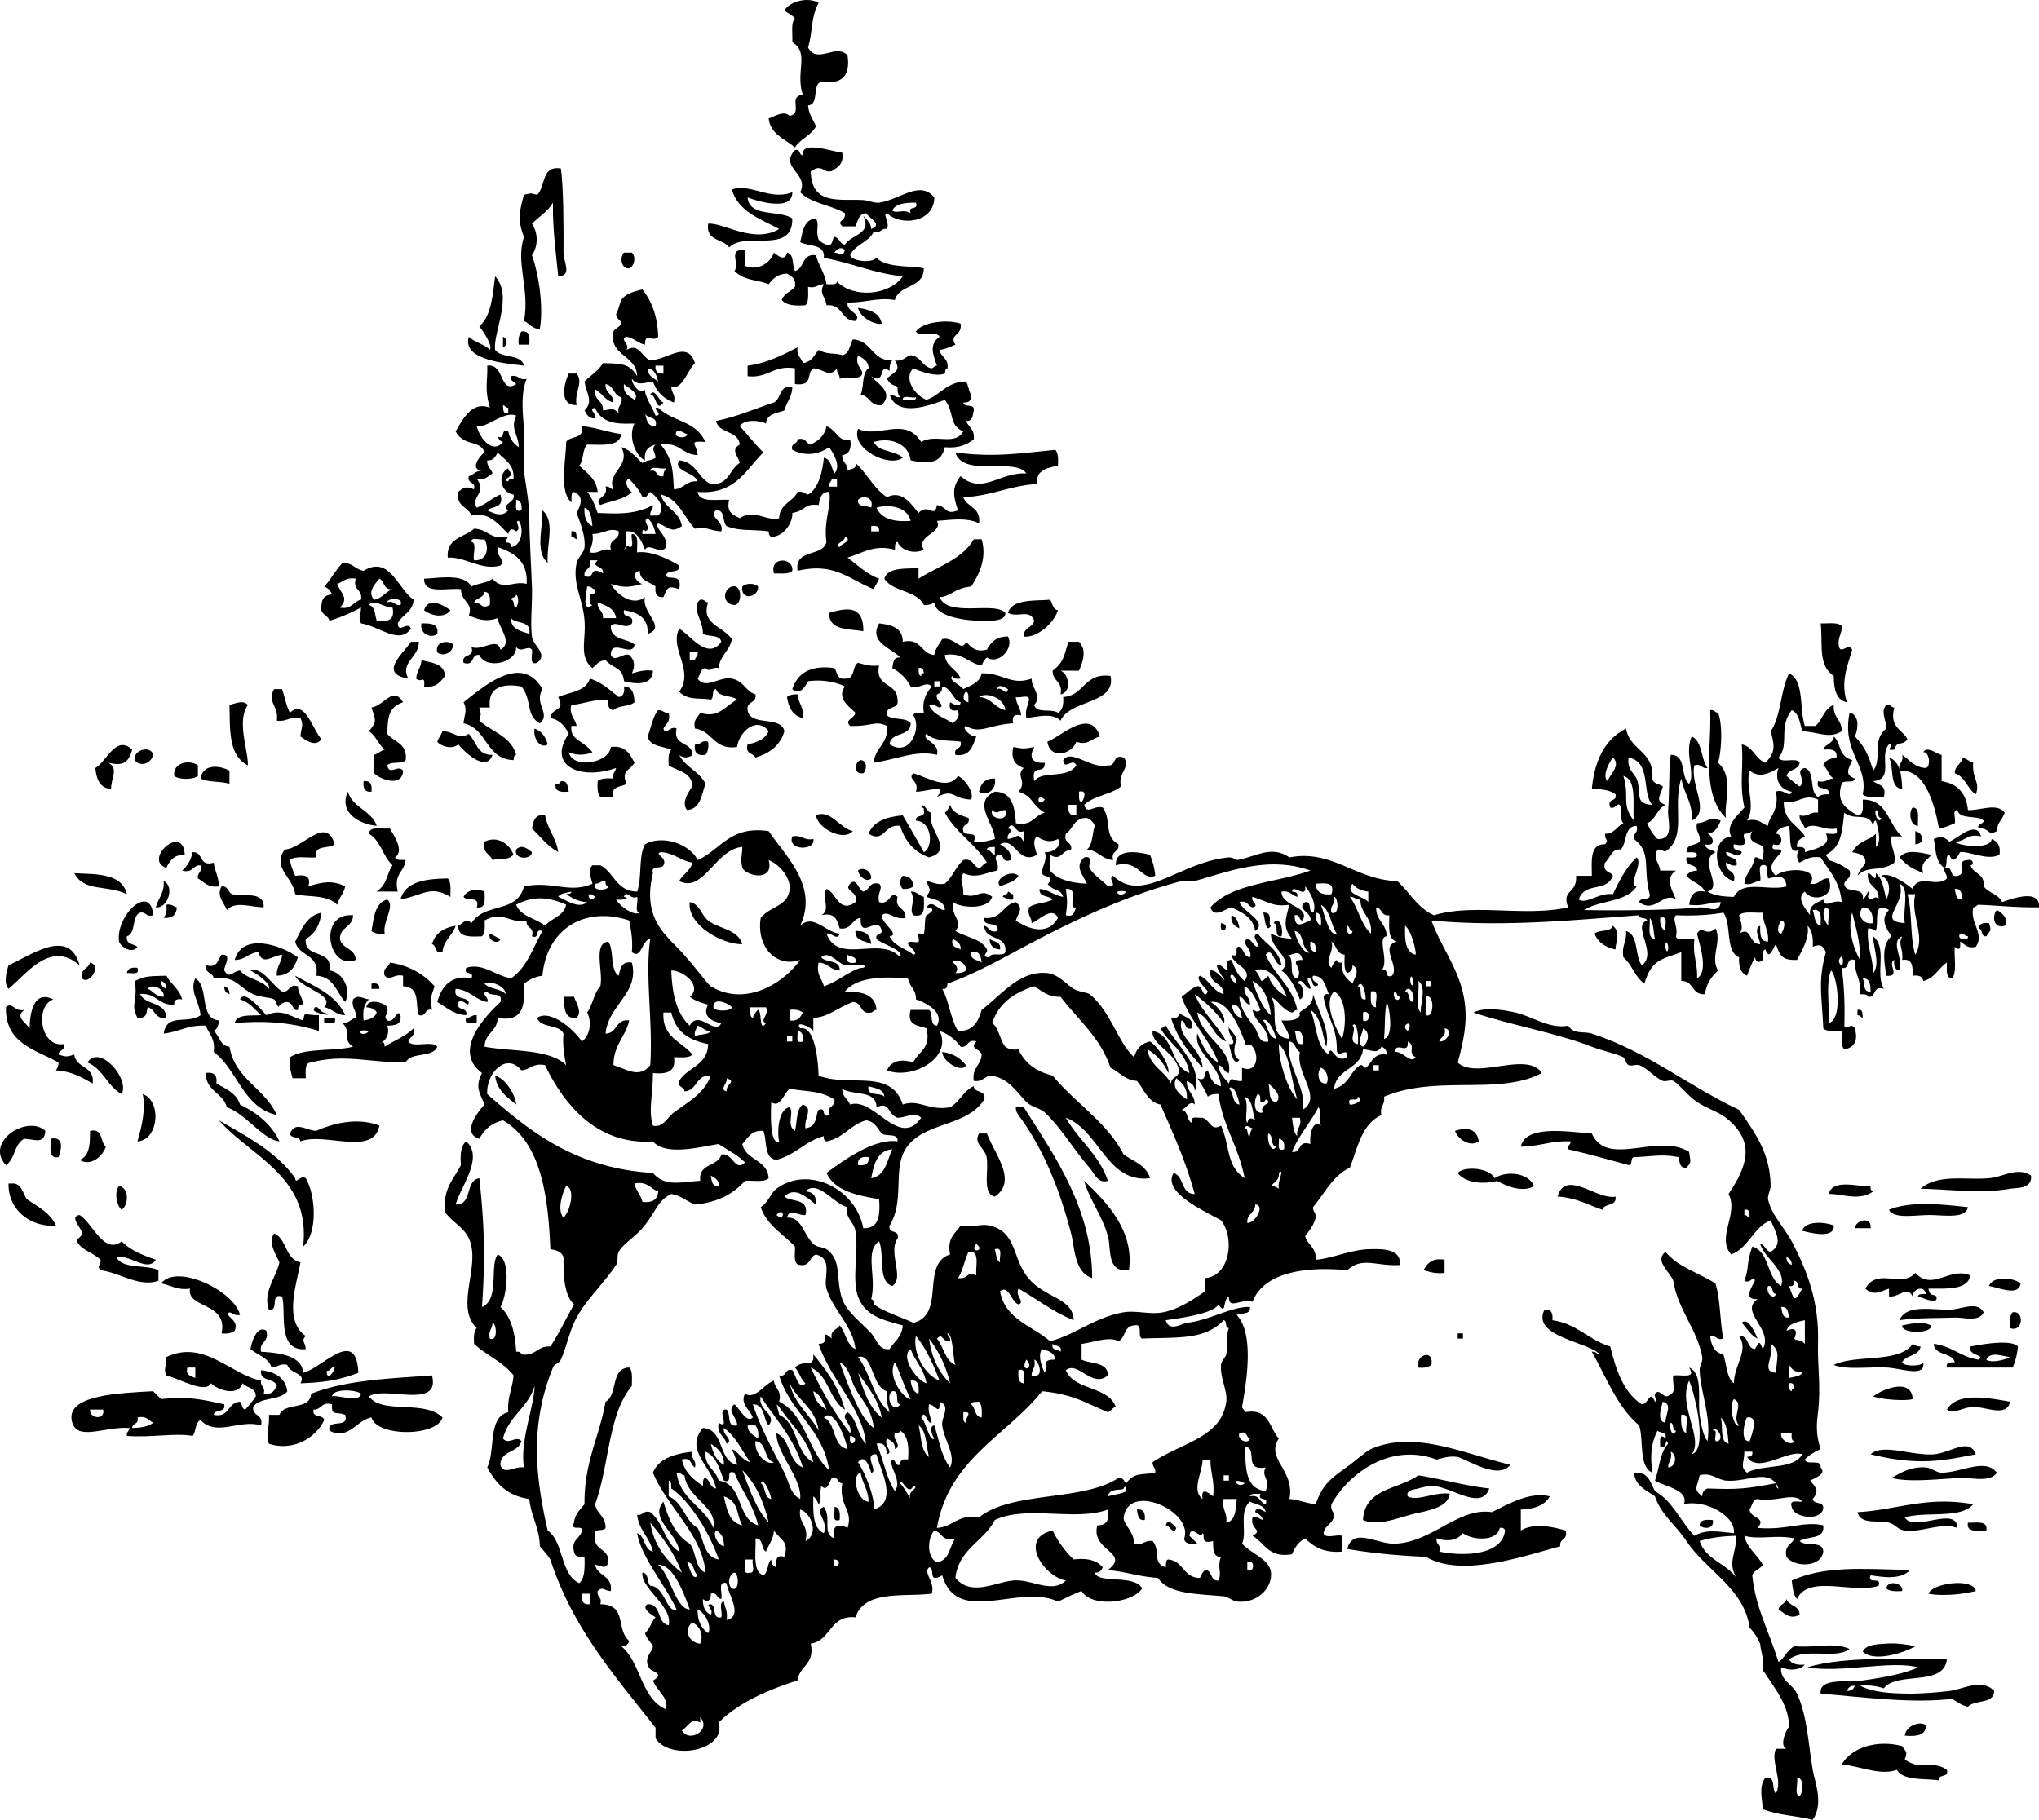
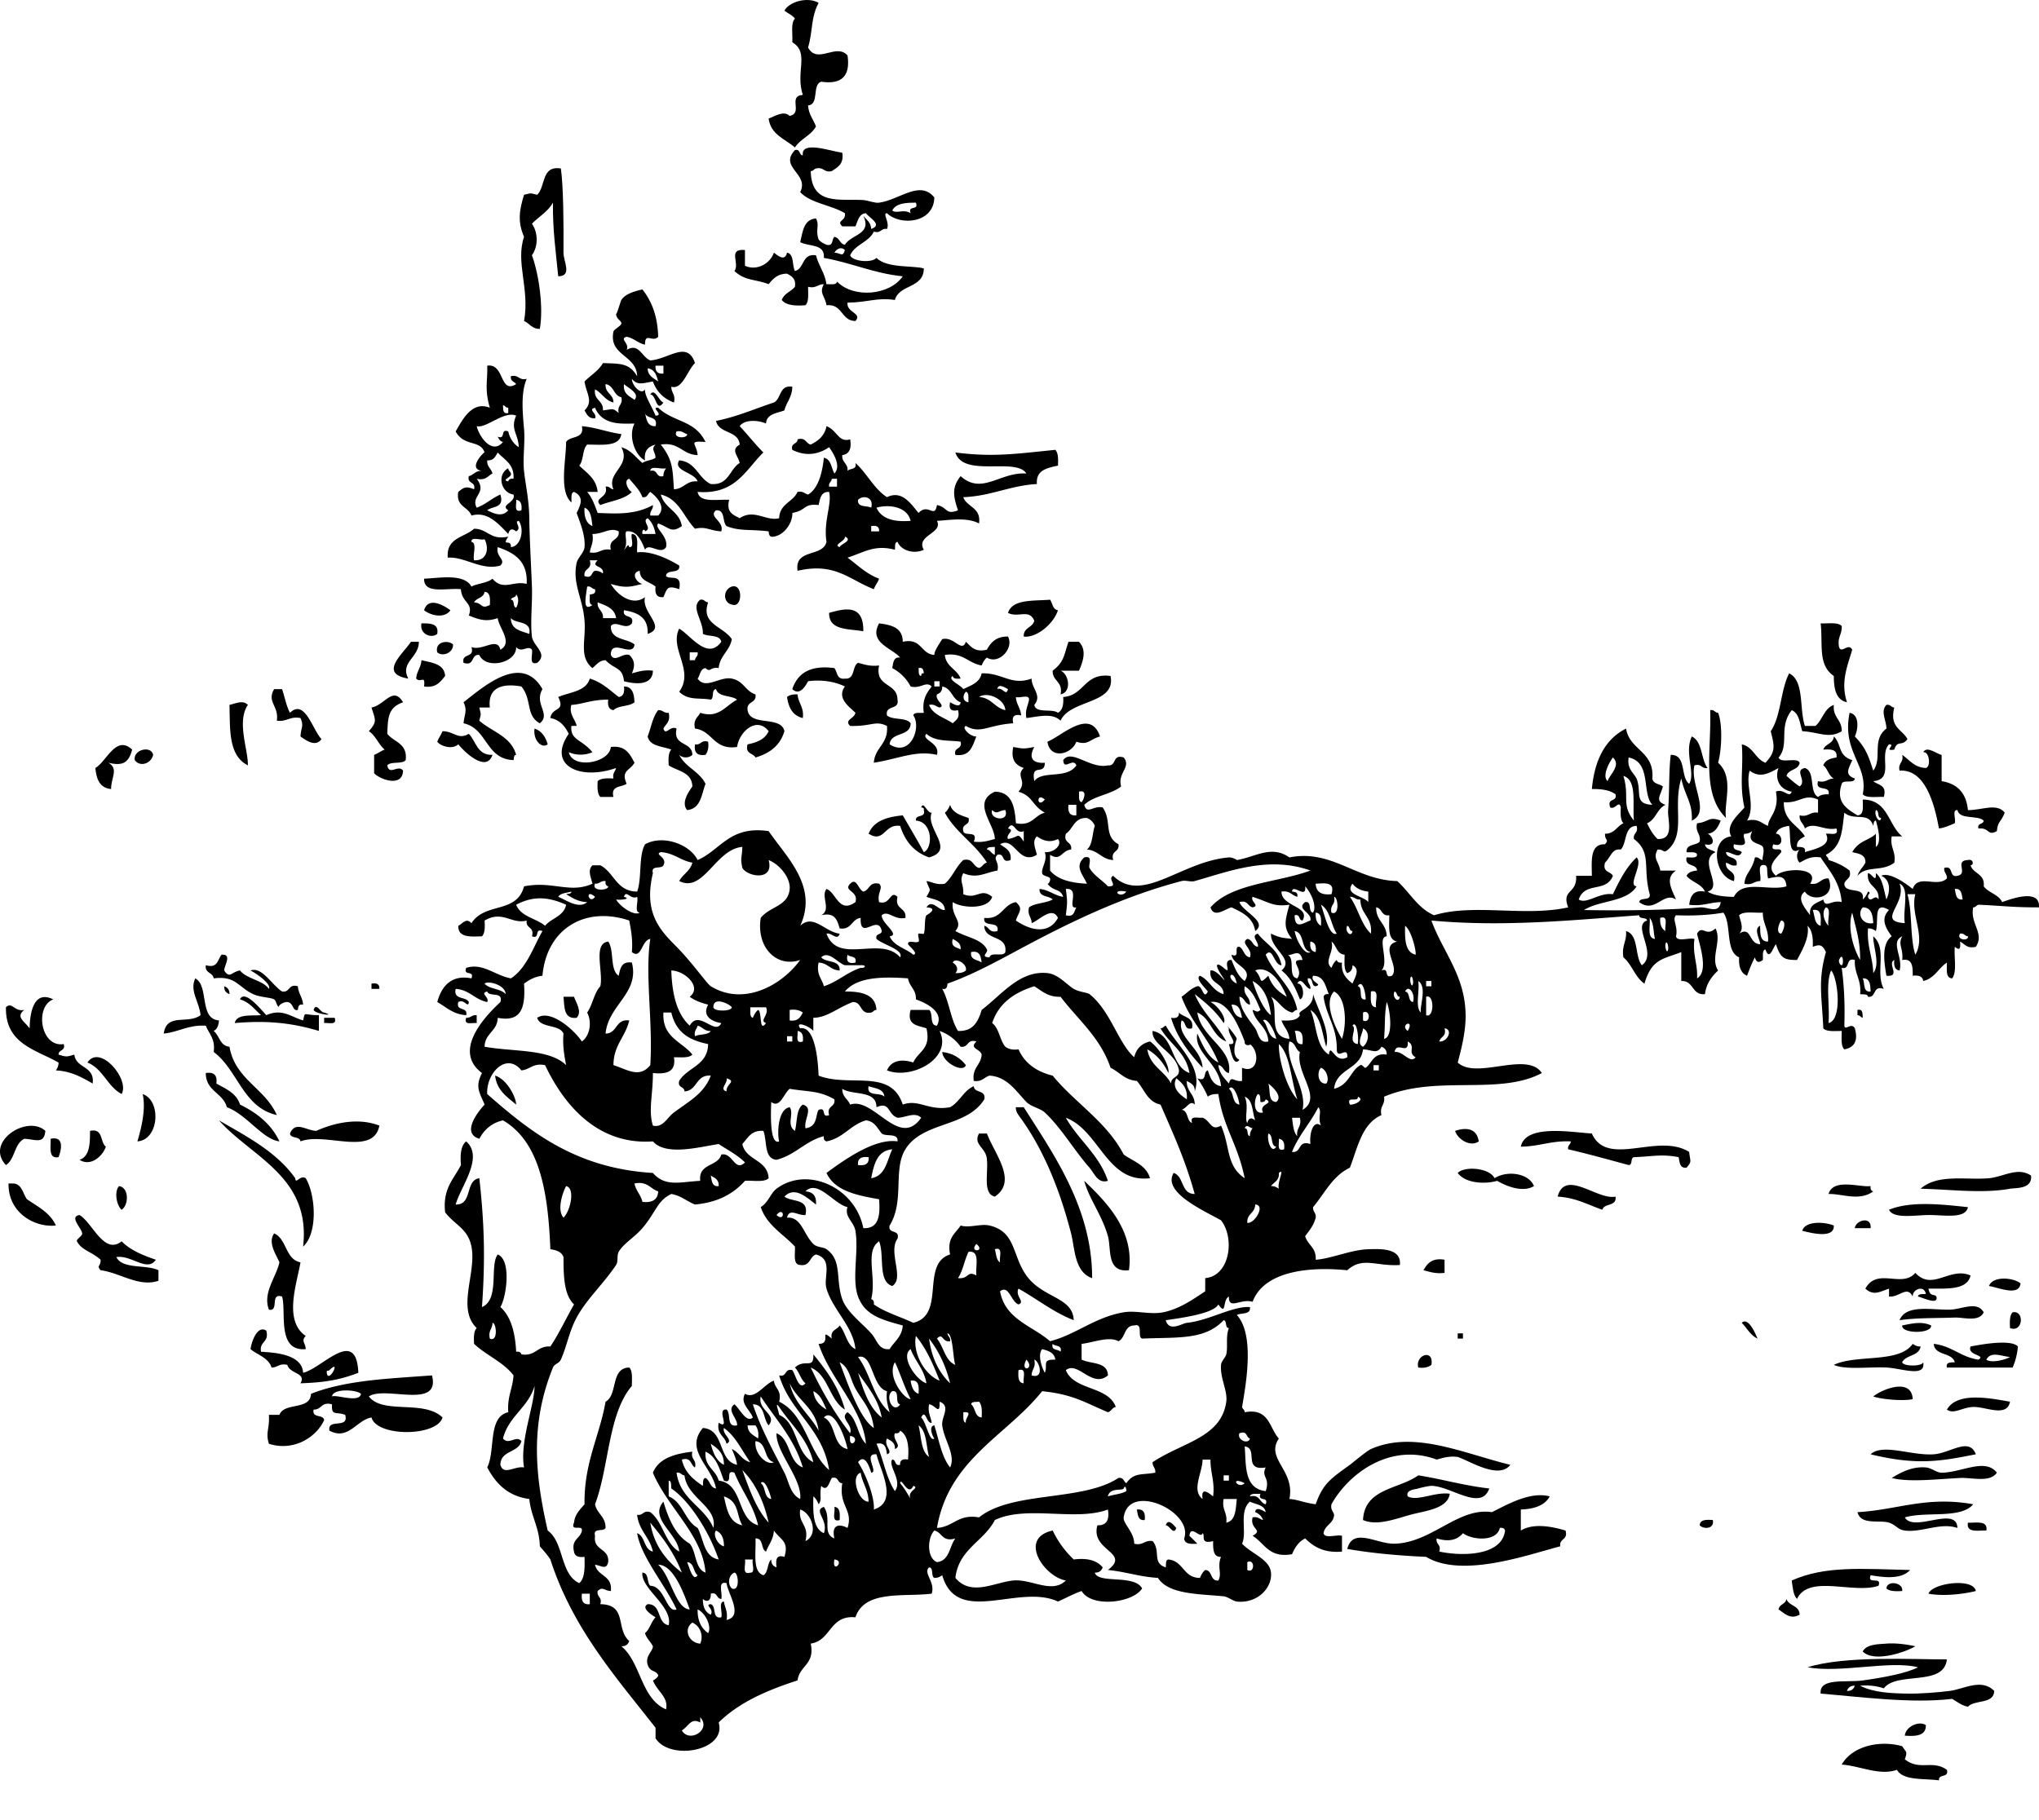
<svg xmlns="http://www.w3.org/2000/svg" viewBox="0 0 186.065 166.099">
  <g clip-rule="evenodd" fill-rule="evenodd">
    <path d="M74.7.259c-.738 1.434-.483 2.385-.96 4.08.847 1.572 2.56-.446 3.6.72.276 1.875-.524 2.676-2.4 2.4-.865.255-.152 2.088-1.2 2.16.049.83.482 1.277.72 1.92-.446.834-1.428 1.132-1.92 1.92-.899-.78-2.206-1.154-2.4-2.64.557-.192 1.363-.769 1.92-.24 1.263-.27-.214-1.801 1.2-1.92-.705-2.089.642-3.853-.96-4.8.049-.751-.162-1.762.24-2.16-.236-.324-.64-.479-.96-.72.399-.801 2.093-1.316 3.12-.72zM78.78 19.699c.28.36.693.587.72 1.2 1.103-.39-.197-1.02-.48-1.44-.662.058-.732.708-.96 1.2h-1.2c-.587-.566.358-.446.24-1.2-1.245-.755-3.109-.891-4.08-1.92.86-1.689-1.973-2.245-.48-3.84.532-.132.342.458.72.48-.186-1.375 2.472-.393 3.6-.24.165 1.044-.432 1.329-.96 1.68-.734.174-.706-.414-1.44-.24-.194.046-.239.241-.48.24.074 3.166 2.626 2.51 4.8 2.64.379.022 1.031.296 1.44.24 1.88-.26 3.711-2.101 5.04-.48-.038 2.373-3.134 2.614-4.32 1.44-.46.027.282.804 0 1.44-.578-.099-.521.438-1.2.24-.458.982-1.72 1.16-2.16 2.16.173.561 1.969.732 2.4.24.953.963 3.341.676 4.32.96-.001 1.839-2.248 1.432-2.64 2.88-1.667-.246-2.423.223-4.32.24-.124.928 1.383.947.72 1.68-1.343-.017-1.134-1.585-2.64-1.44-.127-.847-.704-1.073-.24-1.92-.565-.005-.707.414-1.44.24-.002.638.09 1.371-.24 1.68-.957.077-1.773.013-2.16-.48.199-.602.841-.759 1.2-1.2.114-.754-.299-.981-.72-1.2-.877.002-1.286.474-1.68.96-1.183-.475-2.103-.265-3.12-1.2.523-.709-.669-2.063.96-1.92v1.44c1.101.5 2.313-.21 2.64-1.2.36.277 1.011.842 1.2 0 .672.128.444 1.156.72 1.68.898-.222.604-1.636 1.92-1.44.24.96.808 1.592.96 2.64.38-.02.916.116.96-.24 1.52 1.557 4.804 1.262 6-.48-2.687-.273-4.679-1.241-7.2-1.68.126-1.326-1.391-1.009-2.16-1.44.235-.965.323-2.077 1.44-2.16.364.676-.08.985.24 1.92.176.224.436.363.72.48.646.165.464-.497.72-.72.489.071.471.649.96.72.589-.976 2.5-.926 1.68-2.64zm2.64-.48c.462.317.966-.176 1.68.24-.296-.776.776-.183.48-.96-.967-.008-1.851.068-2.16.72zm-5.28 3.84c.601.03.751.458.96-.24-.32-.313-.725-.148-.96.24zM51.18 15.378c.232 1.579.26 5.088.24 7.68-.006.819.829 2.148-.48 2.16-.213-2.187-.519-4.281-.48-6.72-.461.819-1.286 1.274-1.92 1.92.58.833.577 2.079 0 2.88.64 1.749 1.069 4.756.72 6.72-.731.011-.934-.507-1.44-.72.54-2.93-.799-5.33 0-7.68-.598-1.381-.437-2.421 0-3.84.739-.168.461-.168 1.2 0 .785-.734.346-2.693 2.16-2.4z" />
-     <path d="M72.3 17.539c.057 1.829-3.312.794-4.08.48.148 1.852 2.891 1.109 4.08 1.92.064 3.365-4.292 1.125-5.76 2.64-.562-.797-2.159-.562-1.92-2.16 1.296-.157 4.183 1.887 6.48.48-1.715-.925-3.724-1.557-4.32-3.6 1.707-.609 3.506 1.058 5.52.24zM56.94 23.059h.72c.409.387.22 1.237-.24 1.44-.769.067-.873-1.051-.48-1.44zM44.7 31.938c.287-.381-.579-1.651-.96-2.16 1.082-.918 1.222-2.778 1.44-4.56 1.68 1.811-.209 5.138 0 6.72.568.792 2.385.335 2.64 1.44-1.337-.191-5.712-.425-5.04-2.64.526.515 1.42.66 1.92 1.2zM78.3 28.099c1.04.161 1.974.426 2.16 1.44-.522.159-1.966-.505-2.16-1.44zM87.66 29.539c.17 1.178-1.101.914-.48 1.92-.449.192-.879.401-1.44.48.108.692.849.751.72 1.68-.233.007-.186.294-.24.48-.801.298-2.047-.114-2.88-.48-.871.825-.003 2.376 1.2 2.88 1.301-.459 1.862-1.658 3.6-1.68.245.315.235.885.48 1.2.043.523-.196.764-.72.72.065.495 1.063.057.96.72-.101.459-.087 1.033-.72.96.247.554.826.774.72 1.68-.628.492-1.403.836-2.64.72-.331 1.47-1.469 1.554-3.12 1.2-.198-1.551-1.852-2.14-3.36-1.68.413.947 1.967.753 2.64 1.44-1.252.935-4.771-.833-4.08-2.64 1.838.905 4.287-1.187 5.76 1.2 1.276-.784 3.076.39 3.84-.96-1.39-.621-.771-1.776-1.68-2.88-1.354.48-4.331 1.657-5.04-.48.43-.03.506.294.96.24-.187-.214-.258-.542-.24-.96-.28-.15-.627-.123-.96-.72.422-.586 1.41-.605.72-1.68.755.115.938-.342 1.44-.48.943.097 1.025 1.055 1.92 1.2.194-.045.239-.241.48-.24-.374-1.077-.735-1.943.24-2.64-.268-.612-1.856.096-2.16-.48.587-.908 2.97-1.114 4.08-.72zm-4.08 6.72c-.349.131-1.24-.281-1.2.24.349-.132 1.241.28 1.2-.24z" />
-     <path d="M47.58 30.259c.75-.11.767.513.72 1.2h-.96c-.076-.557.038-.922.24-1.2zM45.9 30.739a.513.513 0 010 .96v-.96zM79.26 33.619c-.017-.704-.549-.892-.96-1.2-.375 1.125.767 1.365.24 1.92-.676.363-.985-.081-1.92.24.03-.431-.294-.506-.24-.96-.7.906-1.18.073-2.16 0-.699.533.051 1.626-1.68 1.44v-1.44c-1.998-.318-2.43.93-4.32.72v-.96c1.678-.23 2.965-.849 4.56-1.68-.115.755.342.938.48 1.44.795-.084 1.041-.719 1.44-1.2.89.473 1.405.23 2.16.48.667-.133.672-.928.96-1.44 1.75.09 1.721 1.959 3.6 1.92-.187.213-.258.542-.24.96-1.109-.8-.278 1.345-1.68.48.65.738 2.083 1.475.96 2.64-1.076.116-1.072-.848-1.92-.96.313-.727.101-1.979.72-2.4zM51.9 34.099h.72c.655.831-.237 1.717 0 2.88-1.638.049-1.149-2.002-.72-2.88zM49.5 46.579c1.19 1.06.374 2.997.48 4.8-1.161-1.03-.447-3.071-.48-4.8zM52.14 48.499c.512-.112.457.343.48.72-.194-.046-.239-.241-.48-.24v-.48zM89.58 49.219c.45 1.583-.074 2.999-.96 4.32-1.469.118-1.875.929-2.88.96.762 1.897 5.059.36 6 1.44.073.806-1.517.746-2.4.72-1.491-.043-3.998-.418-4.08-1.68-.214.187-.542.258-.96.24-.647-1.353-2.829-1.171-3.6-2.4.321-1.039 1.825-.895 3.12-.96v.96c1.763-1.118 3.991-1.77 5.04-3.6h.72zM72.3 52.099c-.31.331-1.042.238-1.68.24-.415-1.556 1.818-1.489 1.68-.24zM31.26 51.378c.916-.036 1.156.604 1.92.72 2.382-1.448 3.132 1.67 4.56 2.64-.064 1.136-1.049 1.351-1.44 2.16.057 1.003.892-.272 1.2.48-1.063 1.506-2.835-.198-4.56-.48-.269-.756-.021-.543 0-1.44-.899.461-1.823.897-2.88 1.2-.134-.586-.929-.511-.72-1.44.029-.611.35-.931.96-.96a1.214 1.214 0 00-.72-.72c.628-.652 1.045-1.515 1.68-2.16zm-.48 1.921c.329.912 1.102 1.275.24 2.16 1.083.203 1.198-.562 1.92-.72.178-.979-.773-.827-.48-1.92-.861-.142-1.161.279-1.68.48zm3.36 1.44c.749-.132 1.033-.728 1.68-.96-.821.101-.721-.719-1.2-.96-.349.454-1.15 1.18-.48 1.92zm2.4.48c.37-.725-1.242-.631-1.2-.24.679-.199.622.338 1.2.24zm-2.16 1.44c1.021.142 1.681-.079 1.44-1.2-.698.042-1.695-.843-2.16-.24.582.138.534.906.72 1.44zM69.18 53.539c.048 1.005-1.629 1.32-1.44 0 .307-.329 1.133-.329 1.44 0z" />
    <path d="M66.78 53.539c.984-.28.964 1.669.24 1.68-1.102-.05-1.087-1.397-.24-1.68zM63.9 54.739c.388-.068.414.227.72.24-.696 2.011 1.371 2.171 2.16 3.36-.192 1.088-1.083 1.477-1.2 2.64-.766-.142-.742.451-1.2 0-.493.067-.479.641-.72.96.727 1.046 2-.224 3.12 0 1.104.221 1.221 1.142 2.16 1.44.13.85-.85.59-.72 1.44.229 1.53 3.055.464 3.36 1.92-.381 1.299-1.335 2.024-2.64 2.4-.215-.425-.974-.306-.72-1.2.872-.168 1.603-.477 1.92-1.2-1.036-1.365-2.66-.03-2.88 1.44-2.148.308-2.208-1.472-3.84-1.68-.19-.83.267-1.013.48-1.44 1.666.535 2.235-.583 3.36-1.2-.542-.418-1.709-.211-1.92-.96-.444.036-.147.812-.48.96-1.049-.194-2.057.107-2.88-.72 1.421-1.966-.927-3.937 0-5.76 1.065.628 2.592 2.932 3.84 1.2-.127-.672-1.156-.444-1.68-.72.042-1.256-1.151-2.408-.24-3.12zm-.96 5.52h.48c.013-.307.308-.333.24-.72h-.72v.72zM95.82 54.739c.241.319.227.893.72.96-.418 1.306-2.024 2.556-3.12 2.4-.042-.843.811-.79.96-1.44-.454-1.122-1.471-.232-2.4-.72.413-1.268 2.283-1.077 3.84-1.2zM41.1 55.699c-.519.762-1.744.519-2.4 0 .381-1.264 1.765-.467 2.4 0zM78.78 57.619c-1.354-.246-3.15-.05-3.12-1.68 1.465-.414 3.158-.822 3.12 1.68zM38.46 56.898c.805-.004 1.6 0 1.44.96-.516.446-1.632.037-1.44-.96zM166.14 56.898c.691.029 1.571-.131 1.92.24.054.773-.424 1.016-.239 1.92.218.657.841-.426 1.2.24-.428 1.489-1.085 2.932-.48 4.8-.991-.209-1.199-1.201-1.2-2.4-1.48-1.01-.98-2.881-1.2-4.8zM37.5 58.579h.72c.015 1.46-1.745 1.861-.96 3.36-2.749-.46-.489-2.253.24-3.36zM41.34 58.819c.038.787-.98 1.151-1.44.72-.238-.989.986-1.146 1.44-.72zM97.5 58.579h.96c.729.76.374 1.772 0 2.64h-1.68c.749.277 1.06 1.939 0 2.16.239-1.199-.745-1.174-.721-2.16 1.066-.821 1.026-1.419 1.441-2.64zM49.5 62.899c-.794 1.378.807 2.259-.24 3.12-1.301-.704-.686-2.142-1.68-3.36-1.434-.263-3.114-.112-2.88 1.92h-.96c.168.739.168.461 0 1.2 1.144 1.016 2.9 1.419 3.36 3.12-.233.006-.186.293-.24.479-2.551-.088-2.379-2.9-4.56-3.36.084-.864.367-1.157 0-1.92 1.866-1.459 5.316-4.507 7.2-1.199zM53.82 61.938c1.109.331 1.825 1.055 2.64 1.68.422-.058.547-.413.48-.96.792.009.917.683.96 1.44-.472.408-1.484.276-1.92.72-.422-.058-.547-.413-.48-.96-1.587 0-2.37.434-3.36.48-.255.832.375 1.329.48 1.92-.001-.008-.48.002-.48 0-.126 1.321.946 1.195 1.92 2.4a2.738 2.738 0 01-2.16 0c.386 1.59 3.715.974 3.84-.48 1.358-.159 1.74.66 2.16 1.44-.454.776-1.245.681-.72 1.92-.463.337-1.469.131-1.2 1.2h-1.2c-.276-.284-.272-.849-.24-1.44.284-.276.848-.272 1.44-.24-.102-.501.165-.635.24-.96-3.321 1.165-6.317-.238-4.32-3.12-.349-.691-.803-1.277-1.68-1.44.168-1.062 1.404-.522.72-1.92 1.063-.457 2.541-.498 2.88-1.68zM25.02 62.899h.72c.244.716.385 1.535.72 2.16 1.371-1.328 2.081 1.613 2.88 2.4-.52.726-1.308.201-1.92-.24.052-.878.33-.921 0-1.68-.988-.188-1.231.369-2.16.24.211-1.355-.948-1.71-.24-2.88zM36.78 64.099c-1.403.489-1.377 1.455-1.44 2.88.598.762 1.866.854 1.68 2.4-.32.4-1.36.081-1.68.48.193.984.988-.125 1.44.48-.047 1.54-2.072.832-2.64.24v-1.68c.355-.125.605-.355.96-.48-.564-.476-.811-1.269-1.44-1.68.749-.884.629-.943.24-2.16 1.194-.199 1.964-2.015 2.88-.48zM72.78 63.378c.061.819.606 1.153.48 2.16-.914-.206-1.299-.94-1.44-1.92.214-.186.542-.257.96-.24zM22.62 64.339c-1.042 1.54.032 4.07 0 5.52-1.82-.921-1.613-3.369-1.68-5.52.546-.117 1.226-.477 1.68 0zM172.14 64.339c.388-.068.413.227.721.24-.468 1.827.727 1.993 1.199 2.88-.497.719-.911.032-1.199.96-1.052.175.193-.477-.48-.48-.961 1.01.523 3.189-1.439 3.36.425.375 1.278.321.96 1.44-.691-.029-1.571.131-1.92-.24.541-2.675-1.936-3.833-1.2-7.44.892.156.812 1.427.479 2.16 1.02 1.055 1.256 1.84 1.681 3.12.857-1.145-.179-2.781 1.199-3.84 0-.748-.57-1.564 0-2.16zM60.06 64.819c.431-.031.506.293.96.24.19.83-.267 1.013-.48 1.44.204.704.604-.312 1.2 0-.368 1.648 1.422 1.138 1.44 2.4-.315.308-.885.308-1.2 0 .553 1.126 1.848 1.512 2.4 2.64-.368.992-.436 2.284-1.68 2.4-.563-.683.134-1.643.48-2.16-.044-1.316-1.336-1.384-2.16-1.92-.032-.592-.036-1.157.24-1.44-.807-.313-1.958-.282-2.16-1.2.314-.806.456-1.785.96-2.4z" />
    <path d="M48.78 66.499c.658.222 1.003.757 1.2 1.44-.559.439-1.362-.416-1.2-1.44zM40.38 66.739c1.048 0 1.417.821 2.4.24.678.682.751 1.969 2.16 1.92-.567 1.683-2.604-.311-3.12-.96-.531.502-1.598.188-1.92-.24.125-.355.355-.605.48-.96zM64.62 67.699c.077.557-.039.921-.24 1.2-.751.111-1.071-.209-.96-.96.579.098.522-.439 1.2-.24zM12.06 68.418c-.313 1.18-.829 1.529-2.16 1.2.964.578.216 1.371.24 2.4-1.032-.088-1.344-.896-1.44-1.92 1.029-.575 1.869-3.065 3.36-1.68zM13.98 68.899c-.206.846-1.247 1.119-1.68.479-.186-.927 1.469-1.391 1.68-.479zM173.34 70.339c-.174-.734.414-.706.24-1.44.672.448 1.087 1.153 2.16 1.2.5-.138.3-1.553-.24-1.44.335-.624 1.242.175 1.68.24v2.4c1.45.23 2.257 1.104 2.4 2.64 1.207.037 2.646-.695 3.36.24-.378.937-.632.749-.721 1.68-.892.495-.627-.344-1.68-.24-.132-.532.458-.342.48-.72-.584-.536-2.192-.047-2.4-.96-.521-.04-.108.852-.24 1.2-.448.191-.879.401-1.439.48-.45-2.445-1.32-5.43-3.6-5.28z" />
-     <path d="M173.58 72.019c-1.23-.13-.71-2.009-1.2-2.88 1 .36 1.16 1.564 1.2 2.88zM179.1 69.139c.355.125.605.355.96.48-.134 1.443.665 1.728.24 2.88-.789-.49-.949-1.61-1.92-1.92 0-.717.62-.816.72-1.44zM78.54 69.378c.611.024.567.895.24 1.2-.982.132-.811-1.036-.24-1.2zM18.06 69.859v.96c-.389.36-1.771.36-2.16 0-.171-1.162 1.335-1.551 2.16-.96zM20.94 70.339v1.2c-.789-.251-1.965-.115-2.64-.48.202-1.337 1.692-1.225 2.64-.72zM83.34 70.579c1.253.344 3.156 1.63 4.08.24.701.358 1.5 1.562 1.2 2.16-1.785-.061-1.478-1.03-3.12-.24 1.106-1.291-.946-.46-1.92-.48.343-1.045-.82-1.104-.24-1.68zM90.78 71.059c.213 1.076-.854 1.667-1.44 1.2.15-.731.533-1.227 1.44-1.2zM33.18 71.299c.632-.073.788.332.72.96-.632.072-.788-.333-.72-.96zM51.18 71.299c.633-.073.619.501.72.96-.687.047-1.31.03-1.2-.72.279.039.427-.053.48-.24zM31.74 72.259c.44 1.479 2.145 1.695 2.64 3.12-1.648-.153-3.49-1.255-2.64-3.12zM174.54 73.699c.687.034.438 1.001.48 1.68-.74-.01-.86-1.274-.48-1.68zM77.82 75.859c-.816.961-3.187-.208-3.36-1.44 1.309-.592 2.138 1.166 3.36 1.44zM49.74 74.418c.226 1.294 1.016 2.024 1.2 3.36-.982-.538-1.625-1.416-2.4-2.16.137-.662.254-1.345 1.2-1.2zM35.58 75.619c.434.736 1.304 2.037.48 2.64.074.326.601.199.96.24-.112 1.088-1.134 1.266-.72 2.88h-1.92c.992-.708.907-1.677 1.44-2.4-.883-.797-1.084-2.276-2.16-2.88.053-.747 1.194-.406 1.92-.48zM177.42 79.219c-.891-.648-.759-1.826-.96-2.64.73-.301.934-.183 1.44.24.79-.33 2.425-1.982 2.88-.48-1.264-.303-1.423.497-2.4.48.441.439 3.354.708 3.36-.24.517.204.849.591.72 1.44-1.115.579-2.831-.368-3.6-.24-.216.422-.666 1.187-.96.24-.5.061-.07 1.054-.48 1.2zM30.54 77.059c-.495.466-1.944-.024-1.68 1.2-.814.065-1.946-.186-2.4.24.079.561.289.992.48 1.44.835-.115 1.485-.044 1.2.96 1.199-.375 2.161-.593 3.36 0-.123.678-.581 1.02-.72 1.68-.943-.963-2.769-.676-3.84-.96-.236-1.632-2.142-2.387-.96-4.08 1.645-.067 3.767-3.168 4.56-.48zM174.78 75.859c.688.136.978 1.129 0 1.2v-1.2zM72.3 76.339c.89-.17 1.03.41 1.92.24.234 1.109-2.432 1.062-1.92-.24zM46.86 78.019c-.65.581-.853.216-1.92.48-.224-.576-.964-.635-.72-1.68 1.187-.587 2.296.226 2.64 1.2zM16.86 78.019c-.745-.029-1.305.308-1.68 1.2-2.169-.748 1.544-4.127 1.68-1.2zM48.54 77.779c-.01.722-1.704.697-1.44-.24.505-.527 1.067-.05 1.44.24zM17.58 77.779c1.015-.055.543 1.376 1.92.96.107.773.46 1.3.48 2.16-1.036.157-1.345-.415-1.92-.72-.098-.578.438-.521.24-1.2-.745-.025-.685.755-1.68.48.479-.402.799-.961.96-1.68zM104.94 78.019c.236.563.421 1.179.479 1.92-1.272.498-1.489-1.558-3.6-.96-.06-1.565 1.98-1.25 3.12-.96zM176.22 78.019c-.283.517-1.024.576-.72 1.68-1.162-.53-1.339-.568-2.16-1.44.63-.832 2.02-.405 2.88-.24zM79.5 80.179c-.379.382-1.102-.116-1.2-.72.356-.36 1.241-.022 1.2.72zM6.78 79.699c1.75.111 4.344-.092 4.8 1.92-1.875-.895-3.894-.177-4.8-1.92zM92.94 79.938c-.319.561-1.072.688-1.68.96-.614-.639 1.025-1.588 1.68-.96zM82.38 79.938c.611.029.931.35.96.96-.213.187-.542.258-.96.24-.308-.315-.308-.884 0-1.2zM40.86 80.179c.331.309.238 1.042.24 1.68-1.828-1.111-2.533-.12-4.56.24.444-1.637 2.269-1.891 4.32-1.92zM14.94 80.418c1.041.481.359 2.535-.72 2.4.202-.838.802-1.277.72-2.4zM20.22 80.898c.601-.041.583.538.96.72 1.167.193 2.972-.251 2.88 1.2-1.271-.028-2.552-.602-3.36.24-.293-.754-.969-1.269-.48-2.16zM44.22 81.378c.01.73.14 1.58-.72 1.44.366-1.086-.921-.52-1.2-.96.333-.674 1.24-.774 1.92-.48zM83.1 81.378c.597-.037.743.377 1.2.48.02.899.182 1.942-.96 1.68-.451-.568.303-1.388-.24-2.16zM91.98 81.378c.194.046.239.241.48.24v.48c-.501.102-.635-.165-.96-.24.06-.26.477-.162.48-.48zM13.98 83.539c-.678.198-.622-.338-1.2-.24-.796.324-.335 1.905-1.2 2.16-.112.753.604.677.96.96-.502.718-1.545-.035-1.68-.479-.315-2.452 2.905-5.373 3.12-2.401zM35.34 82.099c.756.649-.431 1.91-.24 3.12-.557.077-.921-.038-1.2-.239.218-1.223.307-2.575 1.44-2.881zM62.94 82.339c.941.175 1.009 1.147 1.68 1.68.972.772 2.699.778 3.12 2.16-1.845.042-5.059-1.778-4.8-3.84zM15.18 82.579c.501-.102.635.165.96.24-.045.675-.417 1.022-1.2.96.202-.279.317-.644.24-1.2zM182.22 83.059c.51.241 1.163.969.721 1.44-1.08.327-1.17-.967-.72-1.44zM29.34 83.299c-.15 1.129-.603 1.958-1.44 2.4-.196 1.876 2.521.84 2.16 2.88 1.199.147 2.045 1.704 1.44 2.88-.803-.877-1.029-2.33-2.64-2.399.342-2.022-1.632-1.728-1.92-3.12.579-1.103 1.012-2.349 2.4-2.641zM115.26 83.299c1.041-.093.368 1.156.721 1.2-.53.819-.54-.874-.72-1.2z" />
-     <path d="M32.22 83.539c-.008 1.111-1.207 1.033-1.2 2.16.179.941 1.415.825 1.44 1.92-2.513 1.032-3.517-4.348-.24-4.08zM112.38 83.539c.475.166.64.641.72 1.2-.42-.22-.83-.447-.72-1.2zM116.22 84.258c.476-.764.934.484.721 1.2-.76.117-.18-1.1-.72-1.2zM111.42 84.258c1.1.16-.19 1.453 0 0zM180.54 84.739c.058-.422.413-.547.96-.48.267.754.112.635-.24 1.2-.55.073-.27-.694-.72-.72zM41.58 84.499c-.28.92-1.111 1.289-1.2 2.4-.77.21-.498-.623-.96-.721.286-.993 1.057-1.503 2.16-1.679zM147.18 84.499c.738.637.261 1.346.24 2.16-.937-.184-1.587-.653-1.92-1.44.42-.386 1.48-.117 1.68-.72zM78.06 84.979c.927-.047 1.379.381 1.44 1.199-.548-.331-1.497-.261-1.44-1.199zM44.7 85.218c.355.125.605.355.96.48-.151.585-1.213.128-.96-.48zM90.3 85.699c.357.283 1.073.208.96.96-.611-.03-.93-.35-.96-.96zM27.18 87.378c-.274.926-.756 1.645-1.92 1.681-.064-.864.443-1.157.48-1.92-.938.108-1.805 1.037-2.16-.24-.896.064-1.192.728-2.16.72.688-2.54 4.244-1.375 5.76-.241zM7.26 88.099c-2.648-2.286-4.776.729-6.48 2.159-.473-.501-.184-1.594 0-2.159 1.909-.805 5.519-3.556 6.48 0zM8.22 87.859c1.161.308-.174 2.116-.72 1.439-.208-.928.586-.853.72-1.439zM35.58 87.859c1.805.274 3.095 1.065 4.08 2.16-.329.985-.419.96-.24 2.159-.739-.179-.461.659-1.2.48-.37-.904.216-2.547-1.44-2.64v-.96c-.862-.199-1.161.541-1.68 0-.205-.766.378-.741.48-1.199zM12.54 88.338c.242.723-.535.426-.96.48.058-.422.413-.546.96-.48zM15.18 89.059c.417.782 1.199 1.201 1.44 2.159-.482-.081-.751.05-.72.48-1.461.102-1.608-1.112-3.12-.96.479 1.041 2.368.671 2.4 2.16-1.058.177-.983-.777-1.68-.96-.187.209.091 1.062-.96.96-.674-1.294.06-1.442-.24-3.36 1.073-.486 1.281-.429 2.88-.479zm0 1.199c.013-.412-.185-.615-.48-.72-.013.414.185.616.48.72zm-.24.721c.123-.702-1.102-1.273-1.44-.721.507.214.709.732 1.44.721zM26.94 89.059c1.744.976 3.73 1.71 4.56 3.6-.866-.014-1.162-.599-1.92-.72 1.06-1.169-2.167-1.696-2.64-2.88z" />
    <path d="M17.82 89.298c1.294.707.309 3.691 2.16 3.841-.033.446-.158.802-.48.96.54.42.553 1.367 1.44 1.439.513 3.007 3.259 3.781 4.32 6.24-3.122-.718-3.551-4.129-5.76-5.76.169-1.21-.431-1.649-.72-2.4-1.613-.093-2.46.58-3.84.72.275-1.937 2.227-.808 3.36-1.68-.101-1.217-1.032-2.208-.48-3.362zM33.9 89.779c.482-.082.751.049.72.479h-.72v-.479zM20.46 90.019c.295.104.493.307.48.72-.295-.105-.493-.308-.48-.72zM4.86 91.218c-1.715.634-1.172 4.425.96 4.08.175.655-.477.483-.48.96.703.216.738.216 1.44 0 .146 1.294 1.884.996 1.68 2.641-.97-.55-1.915-1.125-3.36-1.2.127-.193.25-.39.24-.72-2.098-1.183-4.866-1.694-4.8-5.04.553-.558.774.444 1.68.239-.85.645.045 1.062.48 1.681.023-1.136.255-3.583 2.16-2.641zM51.42 90.979h.96c.192.557.769 1.362.24 1.92-1.186.146-1.106-.975-1.2-1.92zM169.5 92.178c.513-.111.457.344.48.721-.194-.046-.239-.241-.48-.24v-.481zM108.78 93.859c-.771.21-.498-.623-.96-.72-.451 1.574 1.82 2.496 1.92 4.319-1.182-1.298-2.3-2.66-2.88-4.56.481.081.751-.05.72-.48.41.474 1.39.375 1.2 1.441zM43.5 92.659v.72c-.425-.055-1.202.242-.96-.479.431.029.506-.295.96-.241zM29.58 92.899h.96c.242.722-.535.425-.96.479v-.479zM85.98 96.019c1.007.112 1.665.575 2.16 1.199-.242.752-2.12-.234-2.16-1.199zM11.1 99.859c-1.306-.694-1.693-2.308-3.12-2.88 1.12-1.717 3.884 1.514 3.12 2.88z" />
    <path d="M18.78 97.939c.751-.111 1.071.208.96.96.874.485 1.84.879 2.16 1.92 1.558.762 2.855 1.785 3.6 3.359-1.533-.178-2.974-2.442-4.8-3.119-.35-1.331-1.923-1.438-1.92-3.121zM45.18 98.178c1.094.327 1.92 1.997 1.92 2.641-.825-.7-1.76-1.281-1.92-2.642zM13.02 99.859c1.736.601 1.49 4.197-.48 4.319.475-1.61.749-3.1.48-4.321zM92.7 101.06h.72c2.768 4.353 6.252 9.268 6.24 15.6-1.628-.551-1.571-2.728-1.92-4.08-1.074-4.161-2.607-7.859-4.8-10.8-.127-.2-.251-.39-.24-.72zM19.98 102.26c2.586 1.494 5.27 2.891 6.96 5.28.058.619.413-.329.96 0 .913 1.538 1.113 5.033-.24 6.24.73-6.38-4.68-8.14-7.68-11.52zM34.62 102.74c-.552 2.844-4.95.574-7.2 1.439-.066-.493-.894-.226-.96-.72.515-1.169 1.399-.296 2.4-.24 1.651-.74 3.83-1.23 5.76-.48zM4.14 103.22c-.125 1.239-.856.779-1.92.721-.924.436-.842 1.878-1.68 2.399-1.965-2.11 1.942-4.64 3.6-3.12zM134.94 104.18c-.787.553-1.922-.206-2.16-.96 1.1-.37 2-.18 2.16.96zM8.22 103.22c1.226-.266.892 1.028 1.44 1.44-.28.85-1.374 1.863-2.4 1.2 1.059-.34.927-1.9.96-2.64zM154.14 105.14c.104.928.264.854-.239 1.439-.634.073-.619-.501-.721-.96-1.579-.306-2.387-.057-4.08 0-.346.055-.083.716-.479.72-1.828-.491-3.637-1.003-5.521-1.439-.067-.388.228-.413.24-.721-1.766-.086-2.891.47-4.56.48.435-2.085 4.606-1.308 6.479-1.2 1.42 3.16 6.01-.11 8.88 1.68zM89.34 103.46h.72c.696 1.869 2.829 4.341.72 5.76-1.112-.248-.594-2.126-.72-3.359-.034-1.11-1.298-1.36-.72-2.4zM4.62 103.94c1.275-.268.978 1.036.72 1.68-.957.16-.688-.91-.72-1.68zM136.38 107.54c1.152-.736 3.128-.468 3.601.72-1.068.638-2.601-.039-3.36-.479-1.241.347-2.939.185-3.6-.72.64-.66 2.92-.46 3.36.48zM185.34 107.3c.129 1.261-1.412 1.108-1.92 1.2-2.548.463-5.564.051-8.16 0 1.575-1.385 4.138-.771 6.24-.96 1.33-.12 2.61-1.06 3.84-.24zM98.94 107.78c2.009 1.921 4.583 4.522 4.08 8.16-2.08.226-1.588-1.941-1.921-3.12-.54-1.92-1.753-3.46-2.16-5.04zM.78 108.02h.48c.771.108.826.934 1.2 1.439.996.684 2.125 1.235 2.64 2.4-1.988.2-4.375-1.2-4.32-3.84zM147.42 109.22c.132.932-1.036.564-1.2 1.2-1.308-.451-2.415-1.104-4.08-1.2.69-2.56 3.62.34 5.28 0zM170.7 108.26c-.039.279.053.428.24.48-1.264.938-2.896.196-4.08.24.43-1.47 2.85-.59 3.84-.72zM10.86 108.26c.937.137.891 1.738.24 2.16-.441-.36-.71-1.62-.24-2.16zM179.58 110.18c-.215 1.111-2.199.707-3.6.721-1.292.013-3.196.366-3.601-.48 2-.84 5-.47 7.2-.24zM7.26 110.9c1.174.698 2.237 3.688 3.84 2.399.792.809 1.926 1.273 3.12 1.681-.776 1.174-2.244-.465-3.6-.24.548 1.132 2.705.654 3.84 1.2v.96c-1.783.615-3.538-.747-5.28-.96-.4-.478.021-.306 0-.96-.794-.725-1.735-.859-2.16-1.681-.093-.18.5-.475.48-.72-.041-.48-1.225-1.53-.24-1.68zM170.7 112.1h-1.44c.04-.7 1.54-1.16 1.44 0zM167.34 111.86c.071 1.271-2.218.64-2.88.479.27-.92 2.02-.83 2.88-.48zM25.02 112.58c1.169.511 1.002 2.358 2.4 2.64-.346 2.008-1.557 5.328.48 6.721-.45.457-.026.603 0 1.2-2.68.228-1.747-3.429-2.16-4.801-1.154-.354-.221 1.379-1.2 1.2-.582-1.551.639-2.92.96-4.32-.293-.7-1.092-1.8-.48-2.64zM131.82 114.98v1.199c-.825.105-1.346-.095-1.92-.239.34-.62.78-1.15 1.92-.96zM174.78 116.18c1.571 1.7 3.147-.596 5.04.24-.317 1.362-2.176 1.185-3.84 1.2.141.777.504.449.72.72.226.841-1.3.068-1.68 0 .038-.281.438-.202.72-.239-.145-.838-1.231-.442-1.2.239-.522-1.041-1.2.089-2.16 0v-.72c-.89.296-1.405.67-2.16 0 1.08-1.98 3.34-.01 4.56-1.44zM184.38 117.14c-.136 1.226-2.013.369-2.88.239.36-.96 2.26-.76 2.88-.24zM181.02 119.78c-.426.916-1.832.45-2.641.479-1.766.065-3.465.012-5.04.24.586-1.466 2.906-.932 4.561-.96 1.13-.02 2.5-.83 3.12.24zM183.66 119.78c1.098-.21.961 1.895-.24 1.439-.03-.59-.04-1.16.24-1.44zM158.94 120.74c.567-.552 1.204.863 1.439 1.439-.66-.31-.96-.96-1.44-1.44zM176.22 120.98c.095.776-2.734.776-2.64 0 1.02-.21 1.84-.38 2.64 0zM133.02 121.7h.479v.479h-.479v-.48zM184.14 122.9a6.116 6.116 0 01-.479 1.92h-6c-.112-.513.343-.457.72-.48-.255-.944-1.835-.564-1.92-1.68 1.653.188 2.468 1.213 4.08 1.44.733-.445-1.058-.36-.72-1.2 1.19-.23 3.71-.66 4.32 0zm-2.88 1.2c.394.322 1.65.054 2.16-.24-.81-.08-1.75-.55-2.16.24zM175.26 122.9c-.142.898-1.337.742-1.68 1.439.106.396 1.813.396 1.92 0 .25 1.438-1.996.537-3.36.48-1.66-.069-3.742.227-4.8-.24 2.052-.988 5.962-.118 7.2-1.92.19.13.39.25.72.24zM130.62 124.58c-.278.201-.644.316-1.2.24-.29-1.17 1.45-1.74 1.2-.24zM39.42 125.54c.807 3.164-4.299.911-5.76 1.92 1.272 1.67 5.036.268 6.72 1.92-.493 1.751-5.985 1.794-6.48 0-1.353.219-2.115 2.135-3.84 1.2-.21-1.17 1.814-.105 1.44-1.439-.862-.333-1.269.146-1.2-.961-.995-.274-.936.505-1.68.48-.178.817.884.396.96.96-.729 1.584-2.782 2.878-5.04 2.16-.33-1.044.072-1.338 0-2.64h.96c.423-1.177 2.816-.384 2.88-1.921 3.203-1.27 7.238-1.39 11.04-1.68zm-9.12 1.92c.417-.199 2.501.636 2.64-.24-.401-.39-2.572-.51-2.64.24zM174.54 127.7c-.613.183-2.711.071-3.6-.24.82-.67 3.5-1.74 3.6.24zM183.42 127.94c-.277 1.469-2.239.437-3.36.479-1.027.04-1.772.702-2.399.24.94-1.62 3.79-1.07 5.76-.72zM180.3 132.74c-3.099.605-5.294 1.055-9.6 0 1.091-1.023 3.724.143 5.76 0 1.53-.11 3.24-1.6 3.84 0zM182.22 134.42c-.642.934-2.275.423-3.359.48-2.312.121-4.657.404-6.24 0 .879-.525 1.855-1.062 3.12-.96.515.041.988.482 1.439.479 1.82-.01 3.98-1.38 5.04 0zM135.9 135.86c-.732 2.112-3.512-.226-5.28-.24-.195-.002-.937.156-1.2.24-.262.083-1.177.113-.96.72.894.484 2.444-.43 3.84-.24-.208 1.404-2.309 1.562-3.6 1.92-1.389.385-3.041 1.036-4.32.48.133-2.907 3.281-2.8 5.04-4.08 2.21.35 4.18.94 6.48 1.2zM141.42 136.58c-.448.831-1.407 1.152-2.64 1.2v1.92c1.104-.686 2.788-.394 4.08 0 .256.896-.597.684-.48 1.44-2.748.693-8.924 2.969-12.24.96-3.084-.139-5.266-.392-7.199-.721.518-2.021 2.688-.437 4.319-.479 3.396-.09 5.808-3.346 8.88-2.88 1.42-.7 3.49-1.91 5.28-1.44zm-4.56 2.88c-.259 1.275-2.501 1.132-3.36.48-.579.688-1.38.784-2.4.479-.098.578.438.521.24 1.2 2.228.463 5.734.356 6-1.92-.05-.19-.2-.28-.48-.24zM180.06 137.3c-1.118 1.361-4.335.625-6.239 1.2.813 1.419 4.718-1.121 4.8.96-1.576-.524-3.23.436-4.8.24-.648-.081-.804-.514-1.44-.72-.859-.279-2.58.261-2.88-.96 3.58-.19 6.26-1.49 10.56-.72zM76.14 137.54c.524.035.515.604.48 1.2-.807.24-.373-.75-.48-1.2zM103.74 137.78c.632-.072.787.332.72.96-.63.07-.62-.5-.72-.96zM156.3 138.74c.169.831-.841.86-1.2.479.04-.53.6-.52 1.2-.48zM106.38 139.22c.235-.734.81.107.96.24-.24.74-.64-.28-.96-.24zM179.58 138.98c.768.032 1.837-.237 1.68.72-.77-.03-1.84.24-1.68-.72zM173.58 145.22c-.592.032-1.156.037-1.44-.239.06-.77 1.56-.55 1.44.24zM180.3 145.22c-1.301.324-3.139.479-4.319.24.33-.96 4.09-1.48 4.32-.24zM163.02 145.94c.211.668 1.19.569 1.199 1.439-.848.463-1.313-.078-1.92-.479.07-.49.65-.47.72-.96zM174.78 150.26c-.968.582-3.789 1.501-4.8.48.329-.687 1.518-.668 2.159-.72.86-.07 1.85.07 2.64.24zM175.74 157.46c.017.978-.887 1.033-1.92.96.08-.85 1.33-1.38 1.92-.96zM173.58 159.38c.353.566.507.446.24 1.2 1.391 1.083 2.505.012 3.84.96.211.771-.791.329-.72.96-1.41-.189-3.246.046-3.841-.96-1.599.562-3.361-.366-5.04-.479 1-1.73 3.51-2.24 5.52-1.68zM59.82 37.938c.85-.026-.51-.793.24-.72 1.439 1.355 3.333 1.097 4.32 3.12-1.672-.106-.792.134-.72 1.2-1.408-.032-1.657-1.223-3.36-.96 1.143 1.456 1.069 2.301 1.2 4.08.926-.034 1.109-.811 2.16-.72-.288-.841-2.285-.952-1.68-1.92 1.542.139 1.727 1.633 2.88 2.16 1.661.141 1.695-1.346 2.64-1.92-.16-.703-.85-1.18 0-1.68-.122-1.318-1.909-.971-2.16-2.16 1.933-.387 3.533-1.107 5.28-1.68.693-.347.462-1.618 1.68-1.44-.011.949-.529 1.392-.72 2.16-.69.27-1.618.303-1.68 1.2-.727-.326-1.979-.387-2.4.24.74.78 1.398 1.643 2.16 2.4-1.621 1.579-2.532 3.868-6 3.6.175 1.025 1.737.663 2.88.72-.292 1.172.387 1.374.96 1.68 1.329-.891 2.414.313 3.6 0 .042-1.318 1.256-1.463 1.68-2.4.501-.102.635.165.96.24 1.073-.613 1.35-2.457 1.44-3.36.667.133.672.928.96 1.44.668-.685-.143-1.926-.48-2.4-.976.662-2.121.863-3.36.24-.175-.655.477-.483.48-.96.766-.206.742.378 1.2.48.691-.349 1.277-.803 1.44-1.68.981.373 1.087 1.525 2.16 1.2.144.863-.086 1.354-.72 1.44-.062.703.543.737.48 1.44.224-.256.886-.075.72-.72 1.06.94 1.667 2.333 2.88 3.12 1.398-.685 2.214.661 2.88 1.44.9-.952 1.46.572 1.68-.72 1.006.19.742.935 1.92.48-.434-1.286-.582-2.096.24-3.12 1.954 1.753 3.586-.394 6-.24-.959-1.514-5.753.413-6.48-1.92 3.388.436 5.44.137 9.12-.24.276.284.271.849.24 1.44-.977.224-2.016.384-1.92 1.68-2.495.146-4.174 1.105-6.72 1.2.343.937 1.642.918 1.44 2.4-1.142-.611-2.823-.283-3.84-.24.587 1.147-1.964 1.316-1.2 2.64-.881.42-2.064.089-2.4-.72-.281.039-.202.438-.24.72-1.86-.496-2.823.245-4.32.72.924.676 1.713 1.487 2.88 1.92-.125.355-.355.604-.48.96-2.293-.893-3.539-2.466-6.96-1.68-.298-2.058 2.305-1.214 2.64-2.64-.295-1.876.513-3.45.24-4.56-.754-.034-.825.616-.96 1.2-1.395-.162-1.085.49-2.4.72.064.665-.555 1.968-1.68 2.16-.408.088-.453-.187-.48-.48-1.743-.208-2.661-.002-3.84-.48-.412-.389-.093-1.507-.96-1.44-.734.596.767.977.48 1.92-1.11-.065-1.36-.473-2.4-.24-1.032-1.047-1.441-2.718-3.12-3.12.333 1.267 1.7 1.5 1.92 2.88-.982.679-1.135.116-2.16-.24-.4.416.942 1.125.72 2.16-.492.764-1.573-.452-1.92.24-.37-.983-.83-1.781-1.68-1.68-.269.128.185 1.156-.24 1.68.224-.136.364-.667.48-.24.521.041.109-.851.24-1.2.687.033.439 1.001.48 1.68 1.21-.162 2.752.539 3.84 1.2.116.836-1.171.269-1.2.96.339.384 1.488-.284 1.2 1.2-1.124-.379-1.08-.084-1.44.72-.632.072-.788-.332-.72-.96-.514-.446-1.432-.488-1.44-1.44-.86.167-.304 1.093.24 1.2-1.126.262-1.498.412-2.88 0 .594 1.024 2.008 2.063 3.12 1.2-.373 1.423 2.047 2.76.24 3.36.073-1.513-.919-1.961-2.16-2.16-.18.82.975.305.72 1.2-.577.679-1.451-.331-1.92.24-.027 1.307 1.457 1.103 2.16 1.68-.138 1.278-2.169-.625-2.16.96.363.726 1.053-.199 1.68 0 .486.462.558.965.24 1.68.575-.145 1.095-.345 1.92-.24-.03 1.371-1.584 1.24-2.64.96-.131-1.309-.843-1.039-1.68-1.92-.613.027-.84.44-1.2.72-1.255-1.029-.579-2.52-.72-4.32-.166-2.114-1.128-3.367-.72-5.28.1-.471.676-.929.72-1.44.092-1.072-.424-2.279-.72-3.12.376-.742.699-1.488-.24-1.92-.326.075-.199.601-.24.96-1.139-1.033-.494-3.748-.48-5.52.368-.592 1.691-.229 1.44-1.44 1.323.117 2.327.553 3.6.72-.175 1.185-1.763.957-3.12.96-.444.436-.312 1.448-.72 1.92.684.677 1.548 1.172 1.68 2.4h-.96c.456.504.69 1.23.96 1.92 1.626.055 3.365.205 5.04-.72.03.431-.294.506-.24.96h.72c.808-.824-.251-1.816-.72-2.16-.244.156-.248.552-.72.48-.264-.696-.767-1.153-1.2-1.68-.586.153-.036 1.122.24 1.2-.668.692-1.906.815-2.88 1.2-.668-.697.788-.623.48-1.68.387-.067.413.227.72.24-.672-1.532 1.637-2.111.72-3.84.871.249 1.312.928 1.92 1.44.315-.245.885-.235 1.2-.48-.026-.597-.45-.743 0-1.2-.629.17-1.079.521-.96 1.44-.909-.437-1.558-2.191-.96-3.36-1.102.003-2.907.206-3.6-1.44-.719.158.229.513 0 .96-.601.041-.751-.369-.96-.72.848-.836.154-1.542 0-2.64.556-.564 1.274-.967 1.68-1.68 1.591.066 2.391-.022 3.12 1.2-.031-1.943-2.62-1.859-2.16-4.08.038-.184.689-.517.72-.72.043-.282-.505-.389-.48-.96-.019.432.407-1.09.48-1.2.324-.492.988-.751 1.92-.96.853 1.067 1.392 2.449 1.44 4.32-.494.562-1.217-.474-1.2.72-.661-.139-1.002-.597-1.68-.72-.704.204.312.604 0 1.2 1.136-.674 1.351.625 2.16.96 1.692-.123 3.382-1.855 4.08.24-.731.715-1.147 2.459-2.16 2.16-.005.565.413.707.24 1.44-.938-.342-1.578-.982-1.92-1.92-.889.144-1.392.395-1.92-.24-.001.58.84 1.534 1.2.96-.06.563.62 1.542.96 2.4zm.72-3.839v-.72h-.72c-.044.523.197.763.72.72zm-.48.72c-.15-.57-.323-1.118-.96-1.2.016.703.548.891.96 1.2zm-4.08 1.92c-.77-.19-1.048-.872-1.68-1.2-.148 1.028.781.979.72 1.92.929-.103.854-.263 1.44.24-.174-.734.414-.706.24-1.44-.721-.16-.676-1.083-1.44-1.2-.061.86.721.879.72 1.68zm1.92-.24c.511-.581-.535-1.061-.96-1.44-.104.903.507 1.093.96 1.44zm1.92 2.399c.261-.981-.826-.614-.96-1.2.136.585.205 1.235.96 1.2zm2.88.721c-.325-.076-.458-.342-.96-.24-.385.668 1.036.663.96.24zm-2.16 3.839c-.01-.33.113-.527.24-.72-.422.138-1.41-.29-1.44.24.739-.178.461.659 1.2.48zm15.12.96h.72v-.72h-.48c-.013.307-.308.333-.24.72zm2.64 1.201c-.088.728.782.498 1.2.72.269-.971-.737-1.187-1.2-.72zm1.68.72c.445.995 1.55 1.33 3.12 1.2-.375-1.457-2.26-1.47-3.12-1.2zm-.48 2.16h.72c.031-.431-.238-.562-.72-.48v.48zm-2.88 1.439c.072-.282 1.271-.602.48-.96.069.424-1.13.744-.48.96zm-22.56-1.919c-.084-.715-.139-1.461-.72-1.68-.054.853.162 1.438.72 1.68zm4.8.48c-.013-.252-.308-.188-.24.24h1.2c-.106-.613-.336-1.104-.72-1.44-.591.284.492.906-.24 1.2zm-4.8.24c.139.779-.164 1.116-.24 1.68.89.17 1.03-.41 1.92-.24-.253-1.053.812-.789.72-1.68-.798-.397-1.357.234-2.4.24zm-.72 3.84c.755.275.583-.377.96-.48.33-.01.527.113.72.24.121-.784-1.193-.509-.48-1.2h-.72c.257.896-.596.684-.48 1.44zm.72 2.64c-.355-.044-.22-.58-.24-.96.293-.027.568-.072.48-.48-.307-.013-.333-.308-.72-.24-.095.793-.478 2.377.48 1.68zm.96 1.199h1.2c-.128-.912-.936-1.144-1.68-1.44-.062.703.543.738.48 1.44z" />
    <path d="M59.34 36.019c.399-.688.799.619 1.2.72-.688.977-.644-.774-1.2-.72zM47.34 47.539c-.503.067.348.641-.24.96-.346-.269-.585-.259-.72.24-.861-.889-1.877-2.114-3.36-1.68-.292-.828-1.438-.803-1.2-2.16.507-.423.709-.541 1.44-.24.179-.739-.659-.461-.48-1.2.457-.103.603-.517 1.2-.48-1.36-.189.212-1.761.24-1.68-.406-1.193-1.867-.495-2.64-1.92.633-1.088 1.497-2.813 3.12-2.16-.51-1.761-.18-2.516-.24-3.84 1.596-.249 1.117 2.632 2.64 1.68-.156-.244-.552-.248-.48-.72.734-.174.706.414 1.44.24-.536 1.294-.378 2.982-.24 4.56.112 1.286-.127 2.6 0 3.84.123 1.197.463 2.677.48 4.32.017 1.672.156 4.077.24 6.24.056 1.456-.16 3.253 0 4.56.107.875 1.514 1.566.48 2.4-.806.247-.374-.746-.48-1.2-.373-.453-.935.344-1.44-.24.054 1.452-2.76 2.092-3.36.72-.812-.092-.378 1.062-1.44.72-.209-.929 1.048-.392.72-1.44 1.009.392 2.361-.967 2.64.24 1.189-.63-.156-2.02-.24-2.88-1.088.372-1.737.124-2.64-.24.444-1.172-.652-1.16-.72-2.4-1.3-.14-3.387.506-3.36-.96 1.358-.045 3.642-.509 4.32.72.577-.303 1.451-.309 1.92-.72.967 1.154 1.93.151 3.12.48.116-2.116-1.154-2.846-2.64-3.36-.204.906.797 1.127.24 1.68-1.711.495-3.25-.833-4.8-.72-.15-1.83 1.524-1.836 2.4-2.64 1.27.01 1.474 1.085 3.12.72-.646.993.293.138.24.96.926-.066 1.256-1.629.72-2.4zm-3.84-8.641c.241 1.011 1.43 2.628 2.4 1.44-.269-.051-.374-.267-.48-.48.777.296.184-.777.96-.48.148.652.476 1.124.96 1.44-.048-1.26-.789-1.604-.24-2.88-1.079-.479-2.736 1.19-3.6.96zm2.88-1.679c-.241 0-.286-.194-.48-.24.023.377-.032.833.48.72v-.48zm0 6.719c.053-.187.201-.279.48-.24.084-1.364-.842-1.718-1.44-2.4-.208.351-.359.761-.96.72-.037.597.377.743.48 1.2-.427.213-.61.67-1.44.48 1.011 1.329-.575 1.559 0 2.64.825-.295 1.376-.864 2.16-1.2.391 1.271-.726 1.034-1.2 1.44.676.334 1.372.626 1.92 0-.797-.508.721-.697.48-1.44-1.173-.17-1.527-1.849-.48-2.4 0 .241.194.286.24.48.128.346-.935.586-.24.72zm1.2 2.641c.067-.547-.058-.902-.48-.96.055.425-.242 1.202.48.96zm-4.32 4.56c1.161.068 1.408-1.045.96-1.92-.349.131-1.241-.281-1.2.24.537.103.097 1.183.24 1.68zm0 3.84c.85.081.59.661 1.44.24.035-.595.044-1.165-.48-1.2-.076.563-.743.537-.96.96zm3.36-.24c.396.003.134.666.48.72.29-.478.197-1.025 0-1.2-.003.317-.421.219-.48.48zm1.68 3.12c.209-1.249-1.199-.882-1.68-1.44-.001 1.041.912 1.167 1.68 1.44zM168.3 74.179c-.21 1.684-.232 3.109-1.68 3.84.046.194.241.239.24.48.737.222 1.382.538 1.92.96.205.766-.378.743-.48 1.2.029 1.011 1.931.149 1.681 1.44.224-.176.363-.437.479-.72.349.106-.024.211 0 .48.235.672.641-.349.96.24.121-1.241-1.123-1.117-.96-2.4.352-.004.761 1.012.72 0 .627.493.717 1.524.96 2.4.416-.885.311-1.843-.479-2.16.774-.366 2.21.664 2.88 1.2.474-1.418 2.231-.083 3.12-.96.03-.431-.294-.506-.24-.96.896-.255.38.9 1.2.72 1.024-.206-.317-1.387.96-1.44.492-.132.572.458.24.48.243.797 1.328.752 1.2 1.92.439.6 1.353.727 1.68 1.44.713-.253 3.508-1.306 3.359.48-2.454.006-3.385-.154-5.52-.24-.194.046-.239.241-.48.24-.306 1.506 1.061 2.349.24 3.6-.83.19-1.013-.267-1.439-.479.066.7-.059.825-.48.479-.088.951.22 2.3-.24 2.88-.612-.026-.476-.804-.479-1.439-.779.5-1.119 1.44-2.16 1.68-.058-.422-.413-.547-.96-.479.005-.806 0-1.601-.96-1.44.121-1.096-.417-1.36 0-2.16-1.124.519.1 1.893-.24 3.12-.422-.058-.547-.413-.479-.96-.701.339.658 1.563-.721 1.44-.218-1.281-.462-2.906.48-3.601-.523-.729-1.06-1.591-.24-2.4-1.494-.869-.913.925-1.2 1.92-.192-.127-.39-.251-.72-.24-.116 1.636.434 2.606.48 4.08.66-.833-.017-2.375 0-3.36 1.316 1.136.151 3.295.96 4.8-1.062-.342-.628.812-1.44.721-.039-.281-.438-.203-.72-.24.141-1.341-.55-1.85-.48-3.12-.895-.255-.38.9-1.2.72.225 1.616.301 3.38.24 5.28.067.504.642-.348.96.24.264.979.102 1.714-.96 1.92-.33-.31-.237-1.043-.24-1.68-.637-.003-1.37.09-1.68-.24-.128-2.981-.508-4.306.24-6.96-.309-.622-.496-.754-1.2-.48.04-.84-.063-1.536-.479-1.92.192 1.043-.436 2.138-.96 3.12-1.252.016-1.522-.239-1.921-1.44-.3.352-.587 1.546-.96.48-.325.074-.198.601-.239.96-.346.269-.586.259-.721-.24-.281.519-.497 1.103-.72 1.681-.558-.242-.773-.826-.72-1.681-1.297-.543-.656-3.023-1.44-4.08-1.291.229-2.741.298-4.319.24-.393.388.214 1.004 0 1.92.103.537 1.183.098 1.68.24-.186 1.466.314 2.245.24 3.6 1.102-.633.197-3.171 0-4.08.484-.854.797.335 1.68-.479.614 1.151-.508 2.695.24 3.84-.575.545-1.07 1.17-1.2 2.16-1.229.109-.994-1.246-2.16-1.2v-2.64c-1.587.645-2.688.55-3.36 2.88-.86-.579-1.136-1.743-1.92-2.4-.188-1.067.32-1.44.24-2.399 1.181.34.771 2.27 1.44 3.12 1.482-1.051-.938-3.628.479-4.081-.054-.346-.716-.083-.72-.48-5.532.385-12.146 1.11-18.96.48 1.076 2.959 3.18 5.125 3.12 8.88-.021 1.327-.372 2.818-.72 4.08 1.703 1.605 6.325-1.09 7.68.96-3.94 2.087-9.606.126-14.4 2.16.118.757-.433.847-.24 1.68-1.782.777-2.169 2.95-2.88 4.8-1.576.743-2.3 2.34-3.359 3.6-.03.431.294.507.239.961-.177.702-.58 1.179-.96 1.68.216.824 1.038 1.043.96 2.16 1.386-.092 3.236-.916 4.801-.96 1.031-.029 3.054-.146 2.88 1.439-2.188.139-3.396-.794-4.8.48-3.487-.355-7.59.073-8.641 2.88-1.081-.335-2.197.79-2.16-.48-.615.319-.187 1.816-.96.721-.443.804-3.043 1.184-4.8 1.439.297 1.112 1.48.287 1.92.24 2.052-.217 4.202-1.551 5.76-1.44.089.729-.781.499-1.199.721 1.586 1.723.917 5.929.479 8.399.046.194.241.239.24.48 2.261-.421 2.234 1.445 3.12 2.399-1.257 1.841 1.503 2.895.96 5.521.692.023 1.282.33 2.399.479.652-1.863 1.336-2.315 3.12-3.6.19-.137 1.538-1.271 1.92-1.44 3.938-1.736 8.421.388 12.721 1.44-1.052 1.378-3.728-.372-4.8-.72-.825-.105-1.346.095-1.921.239-4.284-1.587-8.072 1.325-9.6 4.08-.102.502.164.636.24.96-.047.834-.849.911-.96 1.681.104.536 1.183.097 1.68.239v1.44c-1.662.143-2.592-.448-3.36-1.2-.593.287-.938.822-1.199 1.44-2.135.374-2.497-1.023-3.601-1.681 1.03-.562-.266-.569 0-1.68.502-.102.636.165.96.24a1.209 1.209 0 00-.72-.72c.036-.598.812-.07.96 0-.116-.685-.911-.689-1.44-.96-1.041.904-.238 2.811-.72 3.84.908.955 2.525 1.421 2.641 2.64.133 1.412-1.269 2.843-3.12 2.64-.318-.034-.845-.446-1.2-.479-2.39-.226-5.03-.177-6-1.68-1.665-.096-2.954-.566-4.561-.721 2.127-1.611-1.623-1.737-.96-4.08.828.028 1.116-.483.96-1.439-2.936 1.107-7.419-.425-10.319.96-1 1.96-3.29 2.63-3.6 5.28 1.434 1.722 3.563.404 5.28.239 1.676-.161 3.525 1.254 4.8 0-1.981-.343-4.385-3.863-1.2-4.56a8.858 8.858 0 001.921 2.64c1.279-.159 2.138.102 2.64.721-.104.295-.308.492-.72.479.31 1.058 3.593.127 4.319 1.44-.818 1.329-4.61 1.791-5.52.239-.776.265-1.433.648-2.16.96-3.569-1.663-9.211 2.295-10.56-2.399-.193.127-.39.25-.72.24-.333-.147-.036-.924-.48-.96-.576.515.584 1.321.24 2.399-2.523.323-6.122-.375-6.96 2.16-2.379-.22-2.199 2.121-4.08 2.4.401 1.921-1.039 2.001-1.2 3.359-2.784.896-5.349 2.012-7.2 3.84.751 2.6-4.47 3.522-5.76 1.44v-.96c-3.657-4.663-7.568-9.072-9.6-15.36-.28-.439-.627-.812-.96-1.199-.037-1.724-.802-2.718-.96-4.32-1.979-.262-3.058-1.422-3.84-2.88.769-1.552.028-4.612 1.92-5.04-.111-1.392.4-2.16.48-3.36-.933-1.228-2.491-1.829-3.6-2.88-.032-.592-.037-1.156.24-1.44-1.862-1.791.002-5.017-.48-7.439-.329-1.653-1.48-1.934-2.4-3.12-.253-2.173.797-3.043 1.44-4.32-.077-.956-.013-1.772.48-2.16 1.645 1.462-.513 4.127-.96 5.761 1.569.049.829-2.212 2.16-2.4.478 4.354.537 7.516.24 11.76 1.644-.7.669-3.807 1.44-4.8 1.267.504.792 3.897.24 4.8.973.867 1.348 2.332 1.44 4.08.279-.039.427.054.48.24 1.314.194 1.438-.802 2.64-.72.802-1.197 1.429-2.571 2.16-3.84-.908-.853-.964-2.556-.96-4.32-.166-.475-.64-.64-1.2-.72-.207-5.153-.938-9.782-4.32-11.761-1.048.231-1.711.849-2.16 1.681-1.723-.517-.033-2.583.48-3.12-.475-1.141-.885-1.605-.24-2.88-2.686-2.005.2-5.103 1.68-6.48.286-1.006-1.012-.429-1.2-.96-.719.158.229.513 0 .96-1.14-.22-1.605-1.114-2.88-1.2-.232 1.032.936.665 1.2 1.2-.058.619-.413-.329-.96 0-.255.896.9.38.72 1.2-1.2-.079-1.82-.739-2.64-1.2.475-1.76 1.561-2.473 3.12-2.16.296-.776-.776-.183-.48-.96 1.526-.478 2.603.688 4.08.96 1.447-.952 2.006-2.794 2.88-4.319-.776-.297-.184.776-.96.479.257-.896-.596-.684-.48-1.44-1.371.376-2.188-.968-3.84 0 .032.591.036 1.157-.24 1.44-1.082.042-2.197.117-2.16-.96.424-.211.701-.761 1.2-.24 1.244-1.948 4.117-.817 4.8-3.36 2.611-.521 4.19.69 6.24-.24-.117-.546-.476-1.226 0-1.68h.72c1.269.651 1.459 2.38 3.36 2.4.451-1.229.109-3.25.72-4.32 1.625-.905 4.093 0 4.8 1.44 2.116-.924 2.916-3.164 6.48-2.64 1.637 2.395 4.538 5.037 2.88 8.64 1.202-1.13 2.25.563 3.6.72-.203.704-.773-.143-1.2 0 1.065 2.898 4.956.133 6.72 2.16.362-.691-1.568-1.145-2.16-1.68-.132-.532.458-.342.48-.72-.322-1.604-2.02.966-1.92-1.2-.857.102-.801 1.118-1.92.96-.221-.74-.418-1.502-1.68-1.2.955-.531-.072-1.72.48-2.4.888.313 1.119 2.29 2.64 1.2.308-1.058-1.148-.983-.48-1.68.593-.597.71.508 1.2.72.586-.134.511-.928 1.44-.72.424.402-.213.804 0 1.68 1.057.308.983-1.148 1.68-.48-.295 1.175.828.932.72 1.92-1.03.226-1.586-.744-2.16-.24-.047.729 1.729 1.783.72 1.92.384.896 1.466 1.094 2.16 1.681.51-.077-.343-.743-.48-.961-.039-.444.75-.041.96-.239.118-.111-.121-.614 0-.721.054-.047.457.059.48 0 .147-.361.035-1.423.24-1.68.004-.005 1.208-.655 0-.72.518-.808 1.102.315 1.68.24-.057-.903-.984-.936-1.68-1.2.475-.851.313-.474 0-1.44.563.077.901.379 1.68.24.684-.596 1.009-1.551 1.68-2.16.929-.208.854.586 1.44.72.315-.085.378-.422.72-.48-1.073-1.728-2.856-2.744-3.84-4.56.224-.176.363-.437.48-.72.217.743.966.955 1.68 1.2.179.739-.659.461-.48 1.2.097.542 1.407-.127.96.96.825.105 1.345-.095 1.92-.24-.012-1.361-2.148-3.337 0-4.32 1.571.028 1.819 1.38 1.92 2.88 1.496.295 1.67-.729 2.64-.96-1.249-.726-1.04-1.484-2.4-1.92.861-1.017-.324-1.399.48-2.16-.715-.245-1.209-.711-.96-1.92.955.175.965.175 1.92 0-.688 1.263.209 1.501.96 1.44-.008 1.225-1.275-.052-.96 1.68.731-1.031 2.953-.136 3.84-1.44-.308-.752-1.143.522-1.199-.48.746-1.07 2.467.837 4.079.48.812.092.378-1.062 1.44-.72.712.887-.576 1.378-.24 2.64-.927.752-2.51.85-3.359 1.68.241.935.826.037 1.68.24.857 1.202.072 2.613 1.439 3.36.116.756-.736.543-.479 1.44-1.06-.06-1.355-.884-2.4-.96.539-.421.473-1.447.721-2.16a1.218 1.218 0 00-.721-.72c-1.173-.053-1.245.994-1.92 1.44-.256.896.597.684.48 1.44-.912.096-.911 1.104-1.92.48v1.44c.689.831 1.908 1.131 3.359 1.2-.333-.807-1.181-1.57-.239-2.4.853-.213.345.709.479.96.362.673 1.229 1.172 1.68 1.68 1.062.038-.113-.678.48-.96 2.676 2.622 6.155-1.314 10.56-1.68.301-.025.755.234.721.24 1.727-.281 3.135-1.396 4.8-.24 3.882-.766 6.046 2.059 9.84 2.16 1.14 1.021 1.856 2.464 3.36 3.12 3.596-1.106 8.268.161 12.239-.72-.646-1.663.844-1.218.721-2.88h1.439c-.009-1.369-.2-2.92 1.2-2.88.399-.477-.021-.305 0-.96.876-.003 1.078-.682 1.68-.96-.276-.284-.271-.848-.239-1.44-.158-.719-.514.229-.96 0-.348-.908.659-.46.479-1.2-.501-.379-1.262-.498-2.16-.48.244-2.636 1.203-4.558 3.12-5.52.323 1.997 2.596 2.045 2.4 4.56.066.493.641.479.96.72-.201.857-.776 1.317.24 1.68-.774.346-.883 1.358-1.681 1.68.257.543.545 1.055.96 1.44 1.581.062.89-1.734.96-2.64.129-1.642.056-3.62.24-5.04 1.47-.03.85 2.03 1.68 2.64.6-.948-.47-2.842.24-4.32.985.455.82 2.06 1.44 2.88-.578.098-.521-.438-1.2-.24-.425 1.777 1.507 4.246-.24 5.04.089-1.625-.606-2.193-.96-3.84-.8 2.569.438 4.998-1.2 6.48-.477.4-.305-.021-.96 0-.464.847.112 1.073.24 1.92h1.44c-1.004.666-.441 1.621 0 2.64-1.163-.754-1.913 1.326-3.36.24.065-.495 1.062-.058.96-.72-.661-2.385.219-3.802-1.44-5.04-.098-.578.438-.521.24-1.2-1.17.03-.853 1.547-1.439 2.16-.806-.091-.841.57-1.44 1.2-.254.894.506.774.72 1.2-.64 1.583-2.528.479-3.12 2.16.721.469 1.881-.671 3.12-.48.593-1.248 1.213-2.467 2.16-3.36.648.596-.865 2.565 0 2.64-.875 1.445-3.383 1.257-4.8 2.16 2.008.047 7.282.069 10.56-.24.729-.069 1.75.654 1.921-.48-1.022.018-1.679.401-2.881.24.107-.773.367-1.394 1.44-1.2-.32-.719-1.22-.86-1.68-1.44.157-.322.513-.447.96-.48-.044-.677-1.141-.299-.96-1.2.38-.02.915.115.96-.24-.074-.326-.602-.199-.96-.24-.052-.771.855-.584 1.199-.96.118-.758-.432-.848-.239-1.68 1.095-.101 1.015-.662 2.16-.24-.245.556-.483 1.118-1.2 1.2.446.134.894 1.221-.24.96.067.493.641.479.96.72-1.652.779.782 3.183-.72 3.6.596.364 1.456.463 2.399.48.807-1.615 3.169-.485 4.801-.96-.102-1.095-.766-.911-1.681-.72-.164-.754.027-.981-.24-1.2-.867-.227-.334.945-.479 1.44-.565-.005-.707.414-1.44.24.06-.943.693-1.174.96-2.4.388-.068.413.227.721.24-.116-.124.204-.804 0-1.2-.19-.369-1.579-.276-.96-1.44-.193.127-.39.25-.721.24-.309.348.771 1.312-.96.96-.165.646.496.464.721.72-.243.676-1.02-.066-1.44 0 .043.677 1.141.299.96 1.2-.502.102-.636-.165-.96-.24-.092.892.973.627.72 1.68-1.839-.468-2.187-3.878-.239-4.08-.572-1.003.656-1.983 1.199-2.64-.477-2.092-.074-3.602-.239-5.76 1.056.225 1.226 1.334 2.159 1.68.927-.999.842-1.47.48-2.88.947-1.373.887-3.753 1.68-5.28 1.408.672.912 3.248 1.44 4.8h.96c.648-.552.796-1.604 1.68-1.92-.12 1.16.749 1.332.72 2.4-1.165.716-2.088.077-3.6 0-.229-.73-.283-1.637-.96-1.92-1.243 1.564-.182 3.131-1.2 4.32.206.594 1.671-.07 1.92.48-.107.693-1.032.567-1.199 1.2.387.333.76.68 1.199.96.697-.519-.549-1.493.48-1.68.976.305.358 2.202 1.2 2.64.213-.187.542-.258.96-.24.183-.902-1.274-.166-.96-1.2.733.173.874-.246 1.439-.24-.478-.242-.548-.892-.96-1.2.166-.474.641-.64 1.2-.72.109-.75-.513-.767-1.2-.72.177-.543.915-.525.96-1.2.738.715.332 1.729 1.681 2.16-.307.752-.768 1.326.239 1.68-.062.499-1.054.065-1.2.48-.545 1.639.381 2.252 1.44 2.88.613-.027.477-.803.48-1.44 2.316.003 2.311 2.33 3.6 3.36h-.96c-.168 1.048.408 1.352.24 2.4-1.175.875-2.521.215-3.36 1.2.141-.499.504-.775.72-1.2.035-.754-.615-.825-1.199-.96.611-1.088 1.533-1.05 2.159-1.68v1.2c.573-.435.136-1.879 0-2.4-.233.007-.186.294-.239.48-.45-1.347-1.7-.41-2.64-1.201zm-3.12 6.48c.878.158.921-.52 1.681-.48.741 1.819-1.586 2.183-2.16 1.2-.822.585.021 1.519.479 2.16-.139-1.019.647-1.113 1.2-1.44.182.875.767-.023 1.68.24-.154-1.846-1.137-2.863-1.92-4.08-.938-.14-1.394.207-1.92.48-.308-.315-.308-.885 0-1.2-1.099.638-.771-1.205-.96-2.16-.56.081-1.034.246-1.2.72.617-.036.777 1.339-.239.96-.373.853.814.145.72.72-.506.634-1.425 1.327-.48 2.16.6-.724 4.13-.852 3.12.72zm-18.48-9.36c.157-.577 1.271-1.431.479-2.16-.31.425-1.02 1.682-.48 2.16zm2.64-.24c.503 1.229-.284 2.326 1.44 2.4-.994-1.093-.046-3.878-2.16-4.32-.16 1.036.42 1.345.72 1.92zm10.32-.72c-.427 1.422.599 3.235-.24 4.56 1.039-.239 1.332.269 1.92.48.015-.795 1.057-1.33.72-3.12.69-.335 1.22.654 1.44 0-1.353-.248-1.496-1.458-1.2-2.16-.91.499-1.7.952-2.64.24zm-10.56 4.559c-.148-1.531.318-3.678-.96-4.08.59 1.961-.22 2.613.96 4.08zm-50.4-1.679c.17-.177.598-1.175-.24-.96.041.359-.086.886.24.96zm-3.36-.24c-.808-.729-.728.887 0 0zm67.44.24c-.034 1.714 1.29 2.07 1.92 3.12-.352.208-.761.359-.72.96.377.023.832-.032.72.48.952-.305 2.48-.57 1.92-1.68.425-.055 1.202.242.96-.48-1.163.237-2.05-.655-2.88 0-.104-.457-.518-.603-.48-1.2.833.193.923-.357 1.681-.24v-1.2c-1.32-.569-1.64.362-3.12.24zm-64.56 1.199v-.96h-.72c-.067.628.088 1.033.72.96zm-6.48-.48c-.597.026-.743.45-1.2 0-.329.873 1.616 1.148 1.2 0zm.24 2.641c1.062-.158.825-.684 1.44.24v-.96c-.796.369-.907-1.136-1.44-.24.719.157-.23.513 0 .96zm2.64 1.44c-1.687 1.008-2.02-1.727-3.36-.96.453.347 1.063.536.96 1.44-.908.348-.461-.659-1.2-.48-.448.427.195.61 0 1.44-1.155.198-1.839.772-3.12.24-.39.787.054.917 0 1.92 1.273.518 1.571-.629 2.64.24-.369 1.206-2.834 1.021-3.6.48-.149 1.376 1.004 1.736.24 2.64 1.07.604 2.396.723 2.88 1.68.149.296-.666.688.24.72.101-.539 1.274-.006 1.44-.479.195-1.636-1.896-.985-1.92-2.4.458.103.435.686 1.2.48.216-1.016-1.356-.244-1.2-1.2 1.605.165 1.667-1.214 2.88-1.44.728.622.246.892 0 1.68 1.224.847 2.973 1.365 3.84-.24-.52-1.124-1.744.248-2.4.479.005-.565-.414-.706-.24-1.439.551-.409 1.548-.372 2.16-.72-.344-.376-1.25-.189-1.2-.96.882.078 1.329.592 2.161.72-.267-.797-.856-.452-1.44-1.2.075.096.304-.298.24-.48-.07-.201-.68-.196-.72-.48-.08-.555.506-1.113.24-1.92.87.066 1.633-.697 1.2-1.2-.754.371-1.339.153-1.92-.24-.477.452-.118 1.133-.001 1.679zm-32.64 2.399c.329-.631 1.01-.91 1.2-1.68-1.091-.189-1.673-.887-2.88-.96-.653.219.639.446.24 1.2-.177.383-1.175-.055-.96.72-.881 3.653.676 5.226 2.16 6.72 1.387 1.396 2.79 3.398 3.12 3.601 2.991 1.833 6.458-.052 8.16-2.4-2.164.745-4.029-1.169-3.6-3.84.831-1.062 2.506-1.049 2.64-2.64.08-.945-.804-2.171-1.92-2.64.527 1.96-1.925 1.535-2.4.72-.199-.979-.037-.827 0-1.92-2.465.222-3.536 4.239-5.76 3.119zm28.8-2.399v-.72c-.283.038-.682-.042-.72.24.342.057.405.395.72.48zm17.04 12.96c.484-.315.835-.765 1.439-.96.477-.122.55 1.324.96.479-.248-.33-1.178-1.196-.72-1.439.878.401 1.156 1.403 2.16 1.68-.012-1.108-1.367-.873-1.2-2.16.624-.124 1.565 1.383 1.2.72-.94-1.338-.66-1.524 0-.96.883.756-.232-.75.72-.72.298.742.592 1.488 1.2 1.92.812-1.176-1.072-1.398-1.2-2.399.854.373.145-.815.72-.721.423.218.397.884.96.96.305-.807-.939-1.27-.239-1.68.489.07.471.649.96.72.144-.427-.704-.996 0-1.2.724.957 1.903 1.457 2.16 2.881-.684.027-.787-1.752-1.44-.96.782 1.857 2.429 2.851 2.88 5.039-.24 0-.285.194-.479.24-.886-.234-1.189-1.051-1.92-1.439.815 1.126-.438 3.644 1.68 3.84-.062-.737-.521-1.079-.72-1.68.758.038 1.448.008 1.68-.48-.341-.475 1.247-.535 1.2-1.92.43 1.413 1.596 3.359 1.2 4.8-.385-1.216-.457-2.743-1.44-3.36.578 1.342.486 3.354 1.68 4.08.169-1.196.512.909 1.681.24.063-1.123-.932.312-.96-.72.035-2.035-.961-3.04-1.2-4.8.053-.188.201-.279.479-.24-.322-.718-.414-1.666-1.439-1.68-.317.601.948.751.239.96-.453-.027-.166-.794-.72-.721-.054.454.271.53.24.96-.44.013-.812-1.229-1.2-.479.54-.112.74 1.302.24 1.439-.405-1.035-.864-2.016-1.68-2.64 1.23-1.024-1.042-1.962-.96-3.36.903.411 1.016.364 1.92.48-.858-1.067-.617-1.694-.24-3.12-1.48.206-1.764-.205-3.36-.72-.229.447.719.802 0 .96-.457-.103-.434-.686-1.2-.48.305.894 2.629 1.79 1.44 2.64-.197-1.243-1.183-1.698-2.16-2.16-.574.129-1.595 1.037-1.92 0 1.948-2.212 6.079-2.241 9.12-3.36-3.812-1.363-7.438.08-10.56.96-.372.105-.827-.098-1.2 0-5.069 1.33-9.647 3.498-13.92 5.76-2.455 1.301-4.853 2.68-7.44 3.601-.027.293-.072.568-.48.479.632 1.128.757 2.763 1.44 3.841 1.412.052 1.842-.878 2.16-1.921 1.869-1.427 3.479-3.619 6-3.359.989.102 1.756 1.049 2.4 1.439.464.282 1.258.336 1.439.48 1.93 1.538 2.622 4.479 4.08 5.76.185-.775.664-1.256 1.44-1.439.811.554 1.818 2.173 1.68 2.88-.438-.923-1.049-1.672-1.92-2.16.229 1.531 1.564 1.955 2.16 3.12-.001-.642.758-.521.72-1.2-.237-1.641-2.568-2.34-2.4-3.6 2.004.396 1.602 3.198 3.36 3.84-.324-1.916-1.827-2.653-2.64-4.08.24.001.285-.194.479-.24 1.038 1.84 3.434 3.78 2.641 6 .04-.601-.369-.751-.721-.96-.041 1.001.736 1.184.721 2.16-.426-.448-.696.321-1.2.479.647.072.43 1.01.96 1.2-.242-.722.534-.425.96-.479.733.274.752 1.262 1.68.72.858 1.905.448 3.671 2.16 4.8-.637-3.158-1.973-4.653-2.4-7.68-.418-.019-.746.054-.96.24a9.09 9.09 0 00-.96-1.681c.939.379.497-.623.96-.72.22.661.44 1.32 1.2 1.44-.133-2.03-2.511-3.087-2.16-4.801.477 1.044.918 2.122 1.92 2.641-.88-2.237-2.53-3.711-3.36-6zm-.48 7.439c-.443.871.297 1.49.96 1.92.09-1.048-.44-1.485-.96-1.922zm4.8.481c.22-.806.446-.119 1.2-.24v-1.2c1.449.612 1.685-1.418.72-2.16.143.109-.546.231-.479-.239-.578-1.505-1.585-3.853-3.12-3.601.617.273 1.53 1.496 1.2 1.92-.697-1.063-1.647-1.872-2.64-2.64.705 1.694 2.036 2.763 2.88 4.32-1.286-.475-1.4-2.121-2.641-2.641.344 2.298 3.264 3.295 2.88 5.521-.489-.071-.47-.649-.96-.721.09.791.56 1.199.96 1.681zm2.4-10.32c.767.794.228 1.413 1.2.48.304.896.915 1.484 1.68 1.92-.67-1.695-1.82-2.856-2.88-2.4zm1.92 6.24c-.131-.681-.835-2.028-1.2-1.68.47.489.42 1.501 1.2 1.68zm-2.16-2.641c.343.094.405.288.721 0-.363-.837-.68-1.721-1.44-2.159-.158.878.52.92.479 1.68-.489-.07-.47-.649-.96-.72.056 1.207.906 2.114 1.44 2.88.292.419.323 1.418 1.2 1.2-.07-1.372-1.19-1.687-1.44-2.881zm8.16 2.641c.458-1.36.384-3.773-.72-4.32-1.01.987.14 3.381.72 4.32zm-3.6-10.8c-.379-.021-.188-.612-.721-.48.016 1.347.759.717 1.44.48.169-.748-1.342-1.033-.48-1.68.663-.103.226.895.721.96.389-.624-.239-1.89-.721-2.4.154 1.243-1.143-.289-1.199.48.292.027.568.072.479.48-.502-.138-.685-.595-1.439-.48-.02 1.385 2.67 1.32 1.92 2.64zm-64.56-3.36c-.37.725 1.242.631 1.2.24-.187-.053-.279-.201-.24-.48-.454-.054-.53.27-.96.24zm67.2.96c.358-1.158-.599-1.001-1.44-.96.03.768.54 1.055 1.44.96zm3.36.72v-.96c-.651-.068-1.132-.309-1.44-.72-.77 1.004 1.02 1.113 1.44 1.68zm48.96 1.919c-.208-1.152.479-3.2-.48-3.6.71 1.804-2.18 3.443.48 3.6zm-76.56-.719c.77.209.751-.369.96-.72-.928.214.405-1.815-.96-1.68.147 1.167.147 1.233 0 2.4zm81.84-1.44c-.101-.459-.087-1.033-.72-.96.1.459.09 1.033.72.96zm-128.16-.24c.648.242 1.864 1.162 2.64.48-.85-.03-1.366-.395-1.92-.72.186-.054.473-.007.48-.24-.427.132-.996.123-1.2.48zm51.84-.481c-1.54-.276-.53.734 0 0zm-48.48.481c-.97-.844-.566.772 0 0zm1.92.24c.343.625 1.641 1.547 2.16 1.2-.53-.03-.102-1.018-.24-1.44-.596.312-.996-.705-1.2 0 .762.201-.426.316-.72.24zm118.56 5.04c.993-1.694-.493-3.676 0-5.521h-.721c.47 1.611.21 3.953.72 5.521zM47.1 82.579c.426 1.094 1.812 1.228 2.64 1.92.574-.706 1.707-.853 1.92-1.92-1.632-.729-2.991-.827-4.56 0zm74.4.72c.767.338.606-1.436.24-1.44.17.734-.41.705-.24 1.44zm3.6 1.919c.164-1.523-.965-1.754-.96-3.12-.453.054-.529-.271-.96-.24.75 1.008 1.01 2.514 1.92 3.36zm-3.12 0c-.54-.82-.583-2.137-1.44-2.64.33.88.75 2.924 1.44 2.64zm4.56.24c-.933.083.286 2.348-.48 3.12.777-.297.184.776.961.48.752-.854-1.202-2.721.479-3.12-.888-.152-.732-1.348-.72-2.4-.754.114-.635-.646-1.2-.72-.03 1.233.94 1.46.96 2.64zm40.32-.959c-.144-.497.296-1.577-.24-1.68-.44.437-.13 1.345.24 1.68zm4.08-.241c-.043-.757-.169-1.431-.96-1.439-.55.621-.03 1.624.96 1.439zm-4.8.241c.01-.729.14-1.58-.72-1.44.19.533.14 1.301.72 1.44zm-45.6 0c.035-.595.045-1.165-.48-1.2-.04.596.12.995.48 1.2zm38.16-.96c.116.546.476 1.227 0 1.68 1.165-.737.839.948 1.92.96.001-.428-.646-1.396 0-1.68.005.716-.022 1.463.72 1.44.077-1.117-.479-1.602-.479-2.64-.75.049-1.76-.162-2.16.24zm11.04 4.08c.027-1.707-.402-2.958-.72-4.32-.41 1.2-.03 3.017.72 4.32zM49.5 89.059c-.714.085-1.218.382-1.68.72.122 1.961-.105 3.574-2.4 3.12-.034 1.246-1.174 1.386-1.2 2.64 2.567.473 5.908.172 7.44 1.68-.163-.877-.335-1.745-.24-2.88-.394-.886-2.102-.458-2.4-1.439 1.179-.809 3.307 1.022 4.08 2.16.675-.47.971-1.688.48-2.641.498-.702.623-1.776 1.2-2.399.301-1.299-.704-3.903.72-4.08.573.787.127 2.593.96 3.12.137-.663.254-1.347 1.2-1.2.72 2.789-2.161 3.868-2.4 6.479 1.108-.012.873-1.367 2.16-1.199-.34 1.499-1.437 2.243-1.44 4.079 1.225.378 2.363 1.243 3.36 0 .255-3.959-.5-8.22 0-11.52-.809.116-.791 1.913-1.68 1.2.095-1.135-.077-2.003-.24-2.88-4.062-1.354-7.541.769-7.92 5.04zm101.52-3.36c-.159-.642-.101-1.5-.48-1.92.07.725-.27 1.866.48 1.92zm.96-.72c-.106-.454.326-1.447-.48-1.2-.04.596.12.996.48 1.2zm10.56.239c.139-.146.562-1.138 0-1.2-.14.147-.56 1.139 0 1.2zm-39.12-.239c-.317-.003-.219-.421-.479-.48-.28.492.38 1.144.48.48zm5.76 2.16c.07-.321-.365-2.187-.96-2.641-.03 1.233-.01 2.413.96 2.641zm-9.6-.24c-.91-.21-.487-1.753-1.44-1.92.14.833.92 2.272 1.44 1.92zm60-1.441c-.307-.013-.332-.308-.72-.24-.37.591.82.706.72.24zm-91.92 1.201c.041-.601-.369-.751-.72-.96-.21.769.37.751.72.96zm32.4.24c.067-.547-.058-.902-.479-.96-.07.547.06.902.48.96zm1.44 1.439c.116-.283.256-.544.48-.72.053.187.2.279.479.24-.087 1.047.437 1.483.96 1.92.249-.614.718-1.312 0-1.68.013.412-.185.615-.479.72-.331-.31-.238-1.043-.24-1.68-.74-.061-.736-.864-1.2-1.2.29.944-.73 1.805 0 2.4zm30.72-1.679c.065-.327-.148-.937-.239-.48-.06.326.15.937.24.48zm-62.64 1.2c-.083-.558-.155-1.125-.96-.96-.112.752.604.677.96.96zm28.8 1.439c.659-.897-.926-1.704.48-1.68-.28-1.179-.991-.268-1.44-.479.86.177.03 2.048.96 2.159zm-41.76-.719c-.847-.033-1.073-.687-1.92-.72-.235 1.115.311 1.448.48 2.16 1.269-.411 2.094-1.267 3.36-1.681.408.054.594-.271 0-.239H77.1c-.636-.177-1.481-1.383-2.16-.721.433.528 1.733.188 1.68 1.201zm1.44-.72c.166-.646-.496-.464-.72-.72-.144.623.097.863.72.72zm90 .24c.216-.038.124-1.328-.239-.48-.06.142.1.505.24.48zm-80.88.72c.418.018.746-.054.96-.24.14-.643-.987-1.222-1.2-.72.388.235.552.64.24.96zm-24.24 4.8c.835-1.525 2.323.965 2.88-.24-.952-.142-1.751-.701-1.2-1.68-.638-.162-1.222-.378-1.68-.72 1.159-.897-.452-2.375-1.68-2.4.067 2.172.51 3.97 1.68 5.04zm103.92-.241c1.287-.277.858-4.131.239-4.8-.52 1.163-.11 3.251-.24 4.8zm-54-3.599c-.28-1.474-1.16-.602 0 0zm-39.84 4.08c1.275-.23 1.614 2.542 1.68 4.319 2.833 1.096 6.597-.7 7.68 2.641 1.477-.535 2.335.601 4.32.24.877-.482 1.216-1.504 2.16-1.92.043.677 1.141.299.96 1.199-1.592 2.589-5.62 2.004-7.2 4.561-1.151 1.861-.057 4.741-1.44 6.96-.18.82.975.305.72 1.2-.888 1.231.673 3.621-.48 4.319-1.345-.415-.687-2.833-1.2-4.08-1.346.913-.204 3.276-.72 5.28.187.053.279.201.24.48 1.034.726 2.402 1.117 3.6 1.68 3.009-.724.633-5.378 3.36-6.24-.31-1.509.487-1.913.96-2.64.802.246 1.837-.189 2.64 0 2.412.566 2.053 2.729 3.36 4.56 1.493 2.092 4.244 1.943 4.32 4.08-1.899-.741-3.34-1.94-5.041-2.88-.335.689.654 1.219 0 1.44-.683-.243-.875-1.83-1.68-1.2.463 2.576 2.937 3.144 4.56 4.56 2.346-.594 4.084-2.192 6.72-2.64 1.129-.192 2.415.232 3.6 0 1.462-.287 2.71-1.164 3.841-1.92v-1.2c2.244-.19 2.731-3.635 1.439-5.28-1.638-.915-5.371-2.569-4.32-4.319.971.309.642 1.918 1.921 1.92-.853-3.067-1.83-5.198-3.12-8.16-1.195-.245-1.478-1.403-2.16-2.16-1.118-.082-1.584-.816-2.4-1.2-.924-2.756-2.971-4.389-4.56-6.479-1.161.041-1.699-.542-2.4-.96-1.827.572-3.251 1.549-3.84 3.359.642.479.685 1.556 1.2 2.16.278.201.643.316 1.2.24.568 1.272 1.646 2.033 3.12 2.399 2.055 2.506 4.921 4.2 6.48 7.2.89.631 2.067.973 2.4 2.16-3.941.488-4.596-4.355-7.681-5.52 1.157 2.043 3.036 3.364 3.84 5.76-.928.279-1.227-.683-1.68-1.2-1.468-1.677-2.538-3.588-4.08-5.04-.394-.371-1.254-.521-1.68-.96-.939-.97-1.75-2.311-3.36-2.4-.501.139-.685.596-1.44.48-.174-1.215.659-1.421.72-2.4-.12-.543-1.177-.524-.48-1.199-.896-.257-.684.596-1.44.479a3.953 3.953 0 00-1.92-1.439c1.223 2.484-2.541 4.484-4.8 3.6.396-.912 1.327-1.065 2.4-.72.433-1.008 1.656-1.225 1.2-3.12-.766-.274-1.832-.248-1.44-1.681h1.68c.412.309.005 1.436.72 1.44.668-1.239-.925-2.049-1.92-2.4.036-.915-.604-1.155-.72-1.92-2.407-.17-4.661-.115-5.76 1.2 1.526-.006 2.788.252 2.88 1.68-.241 0-.286.194-.48.24-1.081.201-.786-.974-1.68-.96-1.479.575-2.346 1.423-3.6 1.44v1.2c-.318-.419-1.726-.979-1.2-.241zm55.92-4.08c.065-.327-.149-.937-.24-.48-.06.326.15.937.24.48zm41.76.72c-.028-.612-.045-1.234-.72-1.2.22.418-.01 1.287.72 1.2zm-124.56.24c.004-.816-1.592-1.272-1.92-.96.437.523 1.483.436 1.92.96zm69.84 1.92c-.182-1.418-.628-2.572-1.681-3.12.4 1.283 1.08 2.73 1.68 3.12zm13.68-.241c-.115-.621.587-2.344-.24-2.88.15.887-.31 2.391.24 2.88zm.48-2.399h.48v-.48h-.48v.48zm-5.52 1.199c.015-.518-.281-1.928-.72-1.199.54.1-.04 1.315.72 1.199zm4.32.24c.246-.674-.374-1.669-.721-.96.49.067.23.895.72.96zm-3.36.481c-.146-.495.388-1.668-.48-1.44 0 .636-.13 1.413.48 1.44zm2.16-.96c-.317-.003-.22-.421-.48-.48-.28.492.38 1.144.48.48zm2.4 1.68c.758.309.758-1.988 0-1.68v1.68zm-65.04-.72c.033.395 1.647.395 1.68 0-.171-.277-1.697-1.05-1.68 0zm61.2 2.88c.897-.151.523-2.826.24-3.36-.23 1.364-.11 1.751-.24 3.36zm-12.96-1.92c-.136-.585-.205-1.234-.96-1.2.15.57.32 1.117.96 1.2zm-44.64 0c.116-.284.256-.544.48-.721.376.126.067 2.143.72 1.2-.654-.221.335-.75 0-1.439h-1.44c.041.358-.085.886.24.96zm3.36.24c.754.113.98-.3 1.2-.721-.279-.201-.644-.316-1.2-.24v.961zm-8.88 3.119c-.31.331-1.042.238-1.68.24.214 1.334-.668 1.572-1.92 1.44.007 1.979-.433 3.414 0 4.8.918.231 1.297-.739 1.92-1.2 1.447-1.071 2.749-1.74 3.36-3.36-1.387-.107-1.196 1.364-2.4 1.44-.003-.477-.655-.305-.48-.96.748-1.253 2.604-1.396 2.64-3.36-1.571-.336-2.894-.921-3.36-2.88h-.72c-.137 2.296 1.688 2.63 2.64 3.838zm61.2-3.119c.7.353.7-1.073 0-.721v.721zm-.96.48c.462.283-.522 1.52.48 1.68.12-.702-.13-2.241-.48-1.68zm5.04.48c.67-1.147-.79-.582 0 0zm-65.04.48c.421-.22 1.198-.082 1.44-.479-.597.036-.743-.378-1.2-.48-.076.323-.342.457-.24.959zm60.96.96c.484-.378.691-1.338 0-1.68 0 .429-.65 1.395 0 1.68zm6.96-.48c.749.075 1.282-1.11.48-1.2.2.766-.38.742-.48 1.2zm-58.08 0c.067-.548-.058-.902-.48-.96.055.425-.242 1.201.48.96zm45.6.239c.047-.687.029-1.31-.721-1.199.22.418-.01 1.288.72 1.199zm-47.04-.239h.48v-.48h-.48v.48zm44.88.239c-.042 1.325.67 3.967 1.68 5.04-.61-1.937-.64-4.086-1.68-5.042zm2.16 6.002c1.887-1.116-.664-3.304-.24-5.279-.423-.218-.396-.884-.96-.96-.45 1.954 1.65 4.251 1.2 6.239zm8.4-5.281c.774-.118 1.419 1.12 1.92.479-.791-.425.072-1.015-.72-1.439.1 1.312-1.02-.078-1.2.96zm-2.88-.24c-.22 1.86-2.442 1.717-2.64 3.6 1.409-.367 1.471-1.648 2.399-2.16.181-.099.36.315.48.24.557-.347.65-1.396 1.92-1.2.013-.412-.185-.615-.48-.72-.41.719-.87.266-1.68.24zm-76.8 1.92c-1.356-1.694-3.225.235-3.12 2.16 3.964 3.476 8.102 6.778 15.12 7.2 1.137 1.304 2.481.814 4.32.72-.189-1.629 1.614-1.267 1.92-2.4 1.042-.229 1.226 1.639 2.16.721-.676-.684-1.583-1.138-2.4-1.681-1.721.258-4.808 1.121-6-.24-5.01.349-8.083-3.261-9.84-6.96-1.095-.217-1.36.399-2.16.479zm77.76 0h.48v-.48h-.48v.48zm-4.32 1.2c.317-.313.052-1.271-.48-1.44-.39.388-.29 1.507.48 1.44zm-54.72.72c-.066-.704.961-.892 0-1.2.143.427-.703.997 0 1.2zm50.16.961c.637-.498-.348-1.396-.72-1.68.21.591-.06 1.66.72 1.68zm-35.76-.48c-.056-.744-.851-.749-1.44-.96-.206 1 1.074.525 1.44.96zm32.4.72c-.062-.594-.556-1.982-.96-1.44.49.308.25 1.34.96 1.44zm-42 3.36c-.181-.681-.136-2.942.96-3.119.434.57-.338 1.615.48 2.159.221-.818.101-1.979.72-2.399 1.013.301.082 1.298.24 2.16 1.131-.137.912-1.253 1.2-1.681.776-.296.183.777.96.48-.257-.896.596-.685.48-1.44-1.399-.813-2.361-.674-4.08-.96-.529.396-.879 1.826-1.68 1.2-.063 1.35-.103 3.93.72 3.6zm6.48-3.36c2.148-.739 4.471 4.091 6.48 1.2-.596-.568-1.413-.003-2.16 0-.941-.326-.646-1.518-1.92-.96 0-1.601-2.149-1.052-3.12-1.681-.01.731.507.931.72 1.441zm37.68.72c-.452-.807 1.087-.786.24-1.2-.053.188-.201.279-.479.24-.038-.282.041-.682-.24-.72-.35.38-.5 1.9.48 1.68zm-1.44.96c.134-.499.374-.509.72-.24-.28-.76-.19-1.89-.96-2.159.41.82-.05 1.98.24 2.4zm9.36-1.68c.415.06 1.422-.452.721-.72.1.57-1.09-.135-.72.72zm-5.28 4.32c.915.114.488-1.111 1.68-.721-.109-.972.261-2.259.96-1.68-.324-.807.13-1.27-.24-1.68-.72 1.44-1.78 2.54-2.4 4.08zm.48-1.44c-.117-.758.433-.848.24-1.68h-.72c.09.62.12 1.32.48 1.68zM77.1 128.66c-1.438-.883-1.482-3.158-3.12-3.84 1.026 2.174 2.192 4.208 3.6 6 .271-.85-1.009-1.366-.24-1.92.896.624.902 2.138 1.68 2.88-.295-3.236-3.246-5.865-4.32-9.12 1.258.013-.023-1.532 1.2-.48-.167-.807.494-.786.72-1.199.563.636.629 1.771 1.44 2.16-.201-2.073-2.044-3.547-2.64-5.521-.307-1.016.643-2.686-.96-3.12-.599.201-.505 1.095-1.44.96-.687-.033-.439-1.001-.48-1.68-1.078-1.162-2.553-1.927-3.12-3.601.708-.447.902-1.277 1.44-1.68 2.828-2.115 7.201-.103 7.92 3.601 1.424.063 1.551-1.169 1.44-2.641-2.043-.356-4.046-.754-4.8-2.399 1.808-1.343 4.485-3.179 6.48-2.881.087-.807-1.04-.399-1.44-.72-.399-.481-.645-1.115-1.44-1.2-1.428.413-2.057 1.623-3.6 1.92-.187-.053-.279-.2-.24-.479-1.707.453-2.598 1.722-4.32 2.16-1.174-.105-.837-1.723-1.2-2.641-1.121-.081-1.415.665-1.92 1.2.314 1.525 2.292 1.389 2.4 3.12-.398.402-1.409.191-2.16.24-1.052 1.188-2.5 1.98-4.56 2.16-.754-.285-1.27-.811-2.16-.96-1.307.631-1.347 1.593-2.64 3.12-.685.808-1.747 1.421-2.16 2.159-.188.336-.023.873-.24 1.2-1.147 1.729-2.683 3.104-3.6 4.8-.683 1.264-.885 2.604-1.44 3.841-.161.358-.578.37-.72.72-2.114 5.206-1.624 9.88-.48 14.88 1.501 1.059 1.12 4 2.88 4.8.52-.44.505-1.415.48-2.399-.547.066-.902-.059-.96-.48-.269-1.148.592-1.168.72-1.92.095-.575-1.093.133-.72-.72.089-.791.561-1.199.96-1.681-.051-3.812 1.359-6.16 1.92-9.359 1.143-.618.432-3.088 2.16-3.12.331.31.238 1.042.24 1.68-2.176 2.545-2.068 7.372-3.36 10.8.166.874.973 1.107.96 2.16-.177.383-1.175-.055-.96.72-.195 1.395 1.314 1.086 1.2 2.4-.166.752-.64.312-1.2.24.214 1.065 1.611.948 1.44 2.399-.597-.025-.743-.449-1.2 0-.098.579.438.522.24 1.2 2.497.037 1.375 2.269 2.64 3.36-.098.302-.31.49-.72.479 1.798 1.482 1.776 4.784 4.08 5.761.231-1.134-.793-1.605-1.2-2.641.018.047.545-.331.48-.479-.213-.485-.73-.236-.96-.96-.246-.776.475-1.215.48-1.681-.216-.424-.58-.7-.72-1.199.439-.362.565-1.036.96-1.44-.304-.198-1.368-.841-.72-1.2 1.311-.031.81 1.751 1.92 1.92.404-1.719-2.558-3.335-2.4-4.8.616.024.386.895.72 1.2 1.333.033 1.473 2.52 2.4 2.16-1.068-2.293-3.229-4.77-3.6-6.96.761.278.591 1.488 1.44 1.68-.283-1.317-1.283-1.917-1.44-3.36.578.099.521-.438 1.2-.239 1.186.895 1.322 2.838 2.64 3.6-.123-1.646-2.788-3.009-1.44-4.56.476 1.604 1.097 3.063 2.4 3.84.623.737.448 2.271 1.44 2.64-.26-3.431-3.479-5.953-4.8-9.12.534-1.306 1.953-1.728 3.6-1.92-.174.734.414.706.24 1.44-.425-.215-.306-.975-1.2-.721.259 1.181 1.052 1.828 1.92 2.4.038-.282-.042-.682.24-.72.423.217.396.883.96.96-.377-2.034-2.914-3.482-1.2-5.521 2.022.138 1.332 2.989 3.12 3.36-.079-.562-.289-.991-.48-1.44.674.286.9 1.02 1.68 1.2-.77-1.07-1.321-2.359-2.4-3.12-.186.613.939 1.104.24 1.44-.159-.722-.922-.838-.72-1.92 1.142.717-.274-1.331.72-1.2.434.365-.046 1.646.96 1.44.07-.649-1.003-1.372-.24-1.921.456.356 1.1 1.765 1.68 1.2-.317-.776-1.177-1.275-.72-2.16.976.545 1.744-.896 2.64-1.199.073.727.743.857.48 1.92 2.431 1.168 2.628 4.572 4.56 6.239-.581-3.819-3.552-5.247-4.56-8.64.739.179.461-.658 1.2-.479.292.364.597 1.94 1.2 1.199-.438-.361-.564-1.035-.96-1.439.925-.855 1.739.223 1.68-1.2 1.19 1.45 2.313 2.96 2.88 5.04zm-17.76 10.32c.348 2.132 1.485 3.475 2.88 4.56-.69-1.79-1.748-3.21-2.88-4.56zm1.68-2.4c1.306.533 1.462 2.218 2.64 2.88.567 1.033.552 2.648 1.92 2.88-.881-2.594-2.707-5.404-4.32-6.479-.038-.282.041-.682-.24-.72v1.44zm3.84-4.8c.21.829.505 1.575 1.2 1.92.017-1.06-.574-1.51-1.2-1.92zm-.48.72c-.117 1.397.937 1.624 1.2 2.641 2.279.28 1.607 3.513 3.6 4.079-.442-1.878-1.499-3.141-2.16-4.8-.913-.353-.047 1.073-.96.721-.399-1.04-.673-2.21-1.68-2.64zm49.68-28.8c-.01-.33.113-.527.24-.72-.283-.035-.544-.428-.72 0 .4 0 .13.66.48.72zm2.4.96c-.562-.078-.233-1.047-.72-1.2-.15.66.3 1.9.72 1.2zm.72.24c.067-.547-.058-.902-.479-.96.06.42-.24 1.2.48.96zm-37.68 2.64c1.311-.209 1.436-1.604 1.92-2.64-1.386.13-1.668 1.37-1.92 2.64zm-1.2-1.2c.627.068 1.032-.087.96-.72-.628-.07-1.032.09-.96.72zm37.68 1.92c.33-.01.526.113.72.24-.178-.582.59-1.942 0-1.439.06.7-.45.83-.72 1.2zm-50.4 0c.041-.601-.369-.751-.72-.96.101.46.087 1.03.72.96zm-6.96 1.44c.896.096 1.408-.191 1.44-.96-.73-.229-.965-.954-2.16-.72.122.68.581 1.02.72 1.68zm-7.2 1.44c.648-.628 1.088-2.694.24-2.881-.312.58-.861 2.16-.24 2.88zm26.88 7.2c-.591-1.604.081-4.078-.24-6-.137-.818-1.031-1.293-.72-2.16-1.261-.287-2.727-2.562-3.84-1.439.675.045 1.022.417.96 1.2-.759-.564-1.915-1.734-2.88-.721.673.527 2.277.124 1.92 1.681-.715.064-1.461-.672-1.68.24 1.311-.104 1.496 1.515 2.4 2.399.339.333.893.263 1.2.48 1.461 1.034.803 2.747 1.44 4.56.409 1.164 1.807 2.194 2.64 3.12.559.62.646 1.541 1.68 1.44.422-.698 1.126-1.113 1.2-2.16-1.92-.52-3.447-.92-4.08-2.64zm35.52-6.72c.691.074 1.688-1.642.72-1.68 0 .8-.78.82-.72 1.68zm-42.96-.72c.808.73.728-.89 0 0zm18.24 2.64c-.729.81.887.73 0 0zm2.16 1.68c-.106-.453.326-1.446-.48-1.199.133.43.123 1 .48 1.2zm-3.84 1.44c1.053.104.789-.735 1.68-.24-.112-.848.392-2.312-.72-2.16-.37.75-.511 1.73-.96 2.4zm16.8 5.52c-.476-.164.15-1.43-.72-1.199-.947.012-.778 1.141-1.44 1.439-.85-.486-2.342.129-3.359.24v1.44c.862.417 2.383.177 2.399 1.439-1.45 1.22-2.729-1.359-3.84-.479.762 1.878 3.856 1.423 4.561 3.359-.343.058-.405.396-.721.48-2.216-.942-3.202-1.628-6-1.92-3.271 4.089-8.522 6.197-9.6 12.479 1.515-.085 1.905-1.295 3.84-.96 3.011-2.429 9.45-1.43 12.72-3.6.473-.072.477.324.721.479.707-1.01 1.428-.731 2.64-.96.054-.453-.271-.529-.24-.96 2.74-1.827 6.265-2.231 6.721-5.52.137-.989-.574-2.129-.48-3.36.026-.342.421-.697.48-.96.166-.734-.074-1.594.239-2.4-.396-.003-.134-.665-.479-.72-1.72 1.84-4.21 1.54-7.44 1.68zm-59.52 0c.766.339.606-1.436.24-1.439.005.56-.413.7-.24 1.44zm42 .24c-.753.118-.634-.827-1.2-.24.622.738.718 2.002 1.68 2.4-.219-.479-.201-2.836-.72-2.88.013.3.308.33.24.72zm-3.6.72c-.98.656.483 2.82 1.44 3.119-.218-1.3-1.033-2.01-1.44-3.12zm0 2.88c.08.56.246 1.033.72 1.199.047-.69.03-1.31-.72-1.2zm.48-4.08c-.319 1.487.754 3.53 2.16 4.08-.583-1.5-1.219-2.94-2.16-4.08zm3.12 4.32c-.388-1.612-1.049-2.951-1.92-4.08.234 1.76.898 3.1 1.92 4.08zm10.08-2.88c.165-.646-.496-.464-.721-.72-.164.64.498.46.721.72zm-1.44 1.92c.309-.73-.322-1.227.96-1.199-.082-.638-.63-.811-1.2-.96-.428.5-.046 1.64.24 2.16zm-14.16 3.6c-.146-.575-.345-1.095-.24-1.92-1.408-.356-1.274-3.521-2.64-3.12 1.136 1.5 1.433 3.85 2.88 5.04zm-2.88-3.6c.487 1.593.993 3.167 2.16 4.08-.323-1.76-1.331-2.83-2.16-4.08zm15.36-1.2c-.654 1.22.838.89 0 0zm.48 1.44c1.213.351.686-1.343.24-1.439.173.73-.245.87-.24 1.44zm-14.4 4.8c-.231-1.787-1.021-2.417-1.68-3.6-.487-.873-.537-1.936-1.44-2.4.783 2.1 1.863 5.17 3.12 6zm3.36-2.64c-.557-1.024-1.13-2.833-1.44-3.36-.762 1.31.865 3.4 1.44 3.36zm10.32-1.44c-.106-.453.327-1.446-.48-1.199-.035.59-.044 1.16.48 1.2zm-18.72 4.32c-.26-2.06-1.918-2.722-2.64-4.32.431 1.89 1.816 2.82 2.64 4.32zm-28.8.72c.538.64 1.203-.339 1.68.24-.277 1.083-1.899.82-1.92 2.16.301 1.014 1.298.082 2.16.24-.411-2.383.94-5.575.96-7.44-.575 1.98-2.37 2.75-2.88 4.8zm29.52-2.64c-.302-.658-.542-1.378-1.2-1.68.103.86.603 1.32 1.2 1.68zm6.72-.48c-.541-.1.036-1.315-.72-1.199-.694.46.083 2.13.72 1.2zm-12 1.92c-.529-.591-.316-1.925-1.44-1.921.727 2.211 1.863 4.249 2.88 6.24.411.806.516 1.958 1.44 2.4.208-1.83-2.243-4.289-2.16-6 1.309.531 1.055 2.625 2.4 3.12-.784-2.656-2.49-4.391-3.84-6.48-.309 1.28 1.548 1.64.72 2.64zm15.12 1.2c-.139-.146-.562-1.138 0-1.199.428 1.331.655 2.864 1.44 3.84.542-1.141-.558-2.505-.72-3.84-.093-.767.83-1.771-.24-2.16.048 1.347-.402.263-.96.239-.139.779.163 1.117.24 1.681-.477.122-.549-1.324-.96-.48.468.42.752 2.27 1.2 1.92zm4.32-1.92c.032-.592.036-1.156-.24-1.439-.282.037-.681-.042-.72.239.412.31.297 1.14.96 1.2zm-18.48-.96c-.45-.603-.026.399 0 .721 1.724.756 1.451 3.509 3.12 4.319-.54-2.18-2.031-3.41-3.12-5.04zm4.08.96c1.146.533.754 2.606 2.16 2.88-.246-1.23-1.305-3.81-2.16-2.88zm12.96.48c-.112-.459.74-1.033-.24-.96.041.36-.086.88.24.96zm-18.96 1.44c.077-.557-.039-.921-.24-1.199h-.72c.016.7.549.89.96 1.2zm15.6 1.68c-.281-1-.198-2.362-.96-2.88.262 1.02.203 2.36.96 2.88zm-3.12 3.12c.729-.967-.66-2.312-.24-2.881.378.022.188.612.72.48-.031-.431.238-.562.72-.48.103-1.222-.022-2.218-.72-2.64-.053.188-.201.279-.48.24-.26.614.729 1.144 0 1.439.041-.601-.369-.751-.72-.96-.335.69.654 1.22 0 1.44-.083-.558-.155-1.125-.96-.96.63 1.37.879 3.12 1.68 4.32zm-1.68-3.36c-1.265-.102.216 1.63-.48 1.68-.134-.445-.562-1.812-1.2-.96.707 1.095 1.534 3.21 1.44 4.32 2.244-.71.618-3.52.24-5.04zm-1.44 1.68c-.966.287-.202 2.675.72 2.641-.019-1.1-.574-1.67-.72-2.64zm35.52-3.12c-.376-.103-.205-.755-.96-.479-.25.6.81 1.06.96.48zm-36.48-.24c-.193 1.45 1.1.16 0 0zm-6.96 2.4c-.971-.229-.592-1.808-1.68-1.92-.135 1.18 1.079 2.27 1.68 1.92zm44.88 2.64c.435-1.263-.448-1.27 0-2.16-2.13.352-.625-1.762-1.92-1.92.15 1.54-.14 3.85 1.92 4.08zm-5.76.72c-.182-1.214.628-.488.96-.24.172-1.372-.256-2.144-.24-3.36h-.72c-.01 1.19-1.05 2.81 0 3.6zm-39.6 2.16c-.441-1.959-1.203-3.597-2.4-4.801.643 1.76 1.258 3.54 2.4 4.8zm-5.04.48c.395-1.95-2.394-2.7-2.64-4.8-.307-.014-.332-.308-.72-.24.329 2.47 2.531 3.07 3.36 5.04zm46.56-4.32h.479v-.48h-.479v.48zm-36.72.48c-.186.945.106 1.246-.24 1.68-.117-.283-.256-.544-.48-.72-.033 1.473-.046 2.926.96 3.36.451-1.236-1.02-2.058 0-2.4.744 1.069-.197 2.421.96 2.88-.282-1.256.407-1.369 1.2-.96.541-1.671-.819-1.998-.48-4.08-.477-.003-.305-.654-.96-.479-.242.42-.415 1.29-.96.72zm-4.56 1.2c-.112-.544-.606-1.933-.96-1.44.491.31.253 1.34.96 1.44zm12.72 0c-.399-.754.893-.98.24-1.2-.474 1.062-1.117-.91-1.2-.24.372.43.66.94.96 1.44zm30.48-1.44c-1.39-.69-.63.59 0 0zm-12.48 1.2c.547-.174 1.227-.214 1.681-.479.01-.256-.113-.61-.24-.24-.15.23-1.29-.11-1.44.72zm14.4.72c.297-.776-.776-.183-.479-.96-.359.041-.886-.085-.961.24.93-.21.85.58 1.44.72zm-47.76 1.92c-.565-.923-.262-2.167-1.68-2.64.261 1.18.477 2.4 1.68 2.64zm44.16-.24c.866-.173.861-1.219.96-2.16h-1.2c-.19.99.37 1.23.24 2.16zm-3.36 1.2c.245.235.485.475.72.721-.595.035-1.164.045-1.2-.48.877-2.458-5.07-5.193-5.52-1.92-.077.562.963 1.337.96 2.4.833.192.923-.357 1.68-.24.776.916-.084 1.991 1.2 2.4.038-.283-.041-.682.24-.721 1.385.135 1.354 1.686 2.88 1.681.116-.284.256-.545.48-.721.69.029.416 1.023 1.199.96.357-.663-.133-1.219.24-2.159-.742.021-.715-.726-.72-1.44-1.256.326-.679-.571-.96-.72-.17.6-1.09-.86-1.2.24zm-35.04.48c1.26-.607.542-2.578-.48-2.88-.196 1.32.846 1.39.48 2.88zm-7.44.48c.012-.732-.218-1.223-.72-1.44-.311.34.122 1.29.72 1.44zm3.84.48c-.493-.227-.203-1.236-.96-1.2.063 1.298-.298 3.019.72 3.36.464-.256.334-1.105.72-1.44-.013.413.185.615.48.721-.067-.627-.081-1.201.72-.96.435-1.438-.34-1.526-.96-2.4-.05.83-.483 1.28-.72 1.92zm15.6.96c1.156-.124 1.123-1.437 1.68-2.16-1.237.357-1.188-.572-1.92-.72-.648.67-.697 2.51.24 2.88zm-17.04.96c.521.04.109-.852.24-1.2h-.72c.106.45-.326 1.44.48 1.2zm7.68-1.2c-.253 1.39 1.04.1 0 0zm-13.2 4.56c-.572-1.591-1.511-4.086-2.88-4.08 1.153 1.01 1.577 4.02 2.88 4.08zm.72-3.12c-.413-.308-.297-1.143-.96-1.2.187.39.521 1.85.96 1.2zm50.16-.48c.7.354.7-1.072 0-.72v.72zm-47.52 1.2c-.868-.228-.335.945-.48 1.44-.477-.003-.305-.655-.96-.48.041.664-.369.824-.72.48-.012.731.218 1.222.72 1.439.33-.547-.619-.902 0-.96.546.174.072 1.369.96 1.2.138-.422-.29-1.41.24-1.44.077.563.379.901.24 1.681 1.591-.34.091-2.46 0-3.36zm.48.48c.766.338.606-1.437.24-1.44-.488.17-.687 1.01-.24 1.44zm-12.96 1.44v-.96h-.72c-.068.63.088 1.03.72.96zm10.8 2.64c.355-.591-.26-1.869-.96-2.16-.021 1.06.348 1.73.96 2.16zm-.72.96c.314-.716.011-1.603-.72-1.92-.853.61-.319 1.86.72 1.92zm0 7.2c-.854-.468-1.051.342-1.68.721.669 1.181 2.729-.048 1.68-1.2v.48zm107.76-82.561c-.396-.004-.135-.666-.48-.72-.2.489.38 1.322.48.72z" />
    <path d="M84.06 73.699c.217-.65.537.549.96.48-.61 1.433 2.236 3.398-.24 4.08-1.365-.476-2.197-1.483-2.64-2.88-1.472-.215-1.43 1.621-2.88.72.444-1.156 1.658-1.542 3.12-1.68.636 1.125 1.31 2.21 1.92 3.36.834-.33.847-2.765-.72-2.88-.071-.631.931-.188.72-.96.044-.205-.093-.227-.24-.24zM25.74 90.499c.756.116.543-.736 1.44-.479.04.68.44 1 .48 1.68-.408-.088-.453.188-.48.479-.52.145-.354-.645-.96-.72-.347-.043-.978.395-.72.48-.293-.098-.257-.587-.48-.721-.326-.195-1.257-.172-1.92-.479-1.372-.637-1.562-1.703-3.6-1.44-.074-.565-.833-.446-.72-1.199 1.119.318 1.065-.535 1.44-.96 1.017-.088.21 1.039.24 1.439.508.817.697.09 1.44 0 .638.803 2.036.845 2.64 1.68.244-.416-1.038-1.353-1.68-1.68 1.043-.397 1.986 1.369 2.88 1.92z" />
    <path d="M21.9 91.218c.406-.946 1.901.907 2.4 1.44 1.448-.638 2.232.154 3.36.48.207-.888-.014-.468 1.44-.48v1.44c-2.673-.803-4.922-.949-7.68-.721.197-.843 1.435-.646 2.4-.72-.591-.528-1.052-1.186-1.92-1.439zM28.62 92.178c.235-.735.64.276.96.24 1.192.372-.81.154-.96-.24zM112.14 93.859c-.455-.611.612.619.721.96-.24.622-.422 1.607.239 1.92-.572.711-.804-.94-.96-1.44 1.01.082-.16-.875 0-1.44zM22.86 123.14c.131-.861.684-2.202 1.44-1.681.293 1.094-.659.941-.48 1.92 1.034.073 3.744.151 3.84 1.92 1.738-.396 4.858-4.259 5.04 0-1.792.703-3.3.893-5.28.96.553-.98-.96-.826-1.2-1.68-.733-.173-.875.245-1.44.24-.287-.91-1.271-1.13-1.92-1.68zm6.96 2.16c.136 1.089 1.375-1.374.24-.239-.114.11-.276-.05-.24.24zM86.94 61.699c-.548.333.751.83.96 1.2.697-.344 1.504-.577 1.68-1.44 1.917-.061 2.668 1.156 4.56.48-.022.885.983 1.537.24 2.4.147.812 1.615.305 2.16.72.419-.221.529-.75.48-1.44 1.945-.134 1.917-2.242 4.319-1.92.535 2.591-3.693 2.128-4.56 4.08-.757-.737-1.983-.376-3.12-.24-.139-.779.164-1.116.24-1.68.041-.521-.851-.109-1.2-.24.04.68.44 1 .48 1.68-.624-.144-.864.096-.72.72-2.282.143-2.996 1.017-4.32.24-.439.149.415 1.002.96.96-.36.839-.53 1.87-1.92 1.68-.179-.739.659-.461.48-1.2-.882-.154-2.297.043-3.12-.72-.54.556 1.282.787.96 1.92-1.948-.437-3.403.339-5.76.72.092-1.428 1.346-1.694 1.2-3.36-1.098-.527-1.355.053-3.36 0-.58-.558.375-.643.48-1.2-.526-.533-1.744-1.318-.96-2.4-.9-.446-2.148-.65-3.36-.48-.261.489-.783 1.349-1.44.72.478-1.442 1.625-2.215 3.84-1.92.283.357.208 1.072.96.96.964.084.633-1.127 1.2-1.44.575.146 1.095.345 1.92.24-.411 2.011 1.666 1.534 1.68 3.12.189.989-1.149.451-.96 1.44.51.45 1.767.153 2.16.72-.017 1.263-1.814.746-1.92 1.92 1.917 1.222 2.934-1.586 2.16-2.64.074-.326.601-.199.96-.24-.173-1.213.265-1.815.72-2.4-.526-.53-.98.237-1.92 0a3.981 3.981 0 00-1.68-1.68c.101-.459.087-1.033.72-.96-.708-.862-2.908-1.342-1.92-3.12 1.144.136 2.161.399 2.16 1.68 1.742-.381 1.615 1.105 2.88 1.2.008-.375.344-.841.72-1.44 1.077-.292 1.787 1.29 2.16.24.466.414.775.984 1.92.72.36-.681.866-1.215 1.92-1.2.582 1.042-.819 2.604-1.92 1.92-.224.176-.364.437-.48.72-1.244-.196-1.666-1.215-3.36-.96.106 1.094 1.114 1.285 1.44 2.16-.341.02-.68.04-.72-.24zm-2.88 0c.014-.146.036-.284.24-.24-.027-.292-.071-.568-.48-.48.037.282-.041.681.24.72zm1.2.96h.48v-.48h-.48v.48zm.24.719c-.206.56.839 1.034.24 1.2-.325-.076-.458-.342-.96-.24.352.927 1.409 1.15 2.16 1.68.271-.289.685-.435.48-1.2-.624.144-.863-.097-.72-.72.147.07.924.597.96 0-.782-.258-.798-1.282-1.68-1.44.013.414-.185.616-.48.72zm6.48-.479c-.147-.07-.924-.597-.96 0 .447-.23.802.719.96 0zm-3.6 1.2c-.041-.359.086-.886-.24-.96-.311.319-.316.893.24.96zm3.36.72c-.053-.995-1.616-1.733-2.4-1.2 1.132.068 1.419.981 2.4 1.2zM38.46 60.259c.965.235 2.077.323 2.16 1.44-.435.525-.807 1.113-1.92.96.114-1.139-.299-.266-.72-.72.04-.68.44-1.001.48-1.68zM95.58 67.699c1.309-.516 3.9-3.127 4.8-.48-.96.27-1.086.839-2.16.48-.424 1.168-2.399 1.66-2.64 0zM156.06 64.819c.388-.068.414.227.721.24.435 1.078.323 3.462 0 4.56 1.503 1.337.504 3.677.72 5.04-2.26-2.231-1.32-6.084-1.44-9.84z" />
-     <path d="M33.18 93.139c.56-.081 1.034-.246 1.2-.721-.158-.322-.513-.447-.96-.479.164-.876 1.651-.436 1.92 0 .143.766-.45.742 0 1.2.704.275.892-1.151 1.2-.48.153.873-.497.943-1.2.96.16.463.161 1.18-.72 1.68.295-.268.493-.209.48.24.865-.574 1.933-.946 2.64-1.68.206.766-.378.742-.48 1.2.4.639 2.213-.134 2.64.479-.39 1.051-2.439.44-2.88 1.44-3.35.005-5.634-.809-8.64 0-.613.026-.476.804-.48 1.439h-1.2c-.146-.574-.345-1.095-.24-1.92 1.352-.888 3.971-.51 5.76-.96-1.066-.707 0-1.069-.96-2.16.597.037.743-.377 1.2-.479.118-.758-.433-.848-.24-1.681.448-.47.879-.073 1.44 0-.412.39-.596 1.005-.48 1.922zm.48.96c-1.537-.277-.527.733 0 0zM160.86 152.42c.142-1.021-.173-1.587-.24-2.399-.257-.543-.545-1.056-.96-1.44-.501-3.647-3.946-5.167-5.76-7.92-.941-1.428-2.312-2.379-2.88-4.08-.795-.566-1.787-.934-1.921-2.16 1.34-.14 1.496.904 1.921 1.681 1.641.918 2.332 2.787 3.6 4.079 1.071-.627 2.202-.381 3.6-.239.208-1.587-2.679-3.127-4.56-2.641.472-1.31-1.647-1.571-2.64-2.159.408-1.111.446-2.594 1.199-3.36-.256-.817-.074.668-.72.24-.035-.659-.045-1.237.48-.721.165-.645-.496-.464-.721-.72-.62 1.18-.673 2.351-.479 3.84-1.269-.571-.759-2.921-1.2-4.319-2.007-1.673-2.982-4.378-4.32-6.721.388-.067.413.228.721.24-.945-1.141-6.275-1.595-5.04-4.08.632-.072.787.332.72.96 2.252.309 3.308 1.812 5.28 2.4.535 2.185 1.229 4.21 2.88 5.279.642-.009.719-1.414 1.2-.239.355-.105-.095-.308 0-.721.527-.629.797.745 1.439 0 .537-.103.098-1.183.24-1.68.9-.074 2.098.32 1.439-.72 1.302.57.763 2.856.96 4.32.136.997.355 1.964.721 2.399.349-2.26-.648-4.457-.721-6.479-.013-.375.309-.809.24-1.2-.427-2.457-2.279-4.408-2.64-6.96-.351-.863-1.748-1.811-.72-2.641 1.11 1.37 3.043 1.917 4.56 2.881.469 1.45.396 3.443.72 5.039-.678.199-.621-.338-1.2-.239.096.864.392 1.529 1.2 1.68.311.89.28 2.12.96 2.64.05-1.761 1.391-2.96.48-4.319.956-.076.649 1.109 1.439 1.2.4-.607.373-.896.721 0 1.021-1.786-2.19-3.408-.48-4.561-1.13.012-.814-.618-.24-1.68-.058-.619-.412.329-.96 0 .471-1.214.132-1.442.721-3.12 1.608.472 1.299 2.861 2.64 3.6.483-1.448-1.501-2.495-1.92-3.84.489.07.471.649.96.72 1.217-.733.404-1.884 0-2.88-1.604.637-1.975 2.506-3.6 3.12-1.39-1.57.708-3.679-.24-5.52 1.689-2.548 2.515-4.747-.24-6.96-.592-.476-1.835-.894-2.64-1.44-.896-.609-1.564-1.566-2.16-1.92-.236-.141-.703.104-.96 0-.731-.299-1.456-1.206-2.16-1.44-.279-.092-.693.12-.96 0-.256-.114-.322-.636-.48-.72-.597-.315-1.974-.604-2.88-.96-3.154-1.238-7.505-2.004-10.8-3.12.939-.506 2.545-.291 3.84 0 1.51.34 3.103 1.532 4.8 1.2.556.843 1.422.481 2.16.72 5.041 1.633 8.875 4.826 13.44 6.96 1.573 2.229 2.839 4.051 2.88 6.96.004.291-.304.896-.24 1.2.299 1.431 1.523 2.623 2.16 3.84 1.427 2.727 2.525 5.538 2.4 9.36-.063 1.933.289 3.902 0 6.24-.117.945-.231 1.991.239 3.359-.543.257-1.055.545-1.439.96.138.583 1.553-.112 1.439.721.565.593-.472.938-.96 1.2.527.631.88.909.24 1.68.066.494.895.226.96.72.032 1.326-2.681 1.09-2.88 0-.242-.722.535-.425.96-.479-.72-.938-2.479.109-4.08-.24-.493.066-.479.641-.72.96.007.797 1.627.702.72 1.68 2.696.229 4.188-.648 6-.24.177 1.377-1.461.939-2.16 1.44.502.538 2.161-.081 2.16.96-.168 1.463-2.637 1.464-3.359.48-.245-1.045.496-1.104.72-1.681-1.64-.367-3.188.149-4.561-.24.26 1.181 1.179 1.702 1.681 2.641-.229.411-.797.483-.96.96.289 2.929 1.503 5.059 2.399 7.92.578-.382.796-1.125 1.44-1.44 2.135.158 3.541-.404 5.04.24-1.216 1.002-4.039-.174-5.521.96.221.419.751.53 1.44.48-.465.543-1.462.552-2.16.239-.136 1.187 1.028 1.516 1.44 2.4.961 2.067 1.03 4.601 1.439 6.96.194 1.122 1.025 3.09 0 4.561-1.758-.425-2.798-.35-4.56-.96-.021-.944-.406-2.037.239-2.881 1.006-.205.526 1.075.96 1.44.671-1.183-.515-2.938 0-4.08h.961c-.786-.32.247-2.265.239-1.92.04-2-1.26-3.53-2.4-5.28zm-1.68-41.52c.241-.001.286.194.48.24-.023-.378.032-.833-.48-.721v.48zm4.32 4.56c.013-.413-.185-.615-.479-.72-.01.41.18.61.48.72zm-.24 1.92c.498 1.448.53 1.444 1.2.24-.554.073-.267-.693-.72-.72-.03.29-.07.57-.48.48zm-1.2.72c-.453-.027-.166-.794-.72-.721-.25.61.51 1.37.72.72zm1.2 2.16c-.101-.459-.087-1.032-.72-.96.1.46.09 1.03.72.96zm.48 1.92c.217.271.537-.015.96.48v-2.16c-.716.164-1.469.291-1.68.96 1.46-.62.58.98.72.72zm-1.68 3.12c.057-1.287.466-2.04-.479-2.64.37 1.16-.96 2.54.48 2.64zm1.2.48c.428-.133.997-.123 1.2-.48-.602-.178-.759-.03-1.2-.72v1.2zm-8.88 6.96c1.457-.427.362-5.296-.24-6.72-1.08 2.23 1.36 5.22.24 6.72zm9.12-5.76c.014-.146.036-.284.24-.24-.027-.293-.072-.568-.48-.48.04.28-.04.68.24.72zm-4.8 3.12c-.736-.751.511-1.991-.48-2.4-.53.72.07 2.72.48 2.4zm-6.72-.24c-.036-.71.697-1.694-.24-1.92-.14.53-.6 1.79.24 1.92zm1.92.96c-.175-.545.432-1.873-.48-1.68-.04.76-.01 1.45.48 1.68zm3.84.96c-.076-.964-.168-1.912-.72-2.4.26.78-.13 2.21.72 2.4zm1.92-.24c.191-.573.889-2.364-.24-2.16-.22.28-.68 2.27.24 2.16zm-6.72-.96c-.396-.004-.135-.666-.48-.72-.2.49.21 1.49.48.72zm3.84.96c.646-.346-.306-1.521-.48-.96.65-.17-.17 1.13.48.96zm6.96 0c-.28-.04-.261-.379-.24-.72h-.96c-.14.64.99 1.22 1.2.72zm-11.52 2.4c.797-.066.808-1.223.24-1.44.17.73-.24.87-.24 1.44zm7.2.48c1.434-.807 4.251-.229 5.04-1.68-1.295-.461-4.013 1.819-5.04.24.293-.027.568-.072.48-.48h-.721c0 1.04-.44 1.34.24 1.92zm-4.08 2.16c-.013-.413.185-.615.48-.72 2.858.104 3.485.034 6.239-.48.055.187.007.474.24.48-.787-1.987-2.817-.524-4.8-.72-.803-.08-1.37-.789-2.4-.48-.2 1.1-.66 1.21.24 1.92zm-.24 4.08c.538 1.702 2.449 2.031 3.36 3.36-.837-1.429-.041-2.116 0-3.841-1.24.03-2.39.17-3.36.48zm9.12 23.28c.328-.324.458-1.676-.239-1.681.14.5-.3 1.58.24 1.68zM21.9 120.02c-.501.102-.635-.165-.96-.24-.566.352.945.636.48 1.68-.278.201-.644.316-1.2.24.617-2.854-3.222-2.272-2.88-4.08-1.211.171-1.752-.328-2.64-.479 1.44-1.87 6.741.73 7.2 2.88zM24.06 127.22c.754.114.98-.299 1.2-.72-.197-.764-1.585-.335-1.44-1.439 1.285.155 2.208.672 2.4 1.92-.635.885-2.54.5-3.12 1.439-.092.892.973.628.72 1.681-1.95-.595-4.036 1.067-5.52-.48-.518.203-.388 1.053-.72 1.44-1.579-.289-3.809.174-6 0-.068-.388.227-.414.24-.721-2.267-.188-4.927 1.338-5.28-.72-.4-2.33 4.456-2.468 7.44-2.64.234.245.475.485.72.72 2.365-.266 3.669.011 5.76.479.178.818-.884.396-.96.961 1.491.29 1.25-1.15 2.4-1.2.207.193.143.657.48.72.333-.388.68-.76.96-1.2.041-.84-.844-.756-1.2-1.2-.428 1.241-2.276.62-2.88 0-.515.976-2.746-.36-4.08-.72-.315-.745.065-.685 0-1.68 3.457-1.625 5.826 1.584 8.64 2.16-.098.58.438.52.24 1.2zm-6.24-1.44v-.96h-.72c-.209.77.369.75.72.96zm-8.4 2.88h-1.2c-.087.82 1.388 1.01 1.2 0zm2.64 1.68c.78-.02 1.476-.123 1.92-.479-.427-.214-.61-.67-1.44-.48.175.65-.477.48-.48.96z" />
    <path d="M174.3 143.3c-.843.965-2.729.616-3.6.48-.353.913 1.072.047.72.96-2.249.784-6.355-1.086-7.439 1.2-.357-.363-.387-1.054-.48-1.681 3.06-1.36 6.33-1.06 10.8-.96zM177.66 151.46c-.278 2.521-4.543 1.058-5.76 2.641-.599-.202-1.286-.314-2.16-.24 1.229.639 2.906.699 4.319.72 1.219.018 2.633-.097 3.841-.24 1.261-.149 2.921-1.199 4.08 0-.04 1.24-1.794.767-2.4 1.44-.599-.121-.986-.454-1.44-.72-3.684.446-8.281-.171-12-.48-.158-1.477 2.312-.988 3.841-1.2 1.829-.253 3.979-.647 5.04-1.2-2.497-.656-7.084.556-10.08 0 3.39-1.08 9.73-.71 12.72-.72zm-9.12 2.88c.413.013.615-.185.72-.479-.41-.01-.62.18-.72.48z" />
  </g>
</svg>